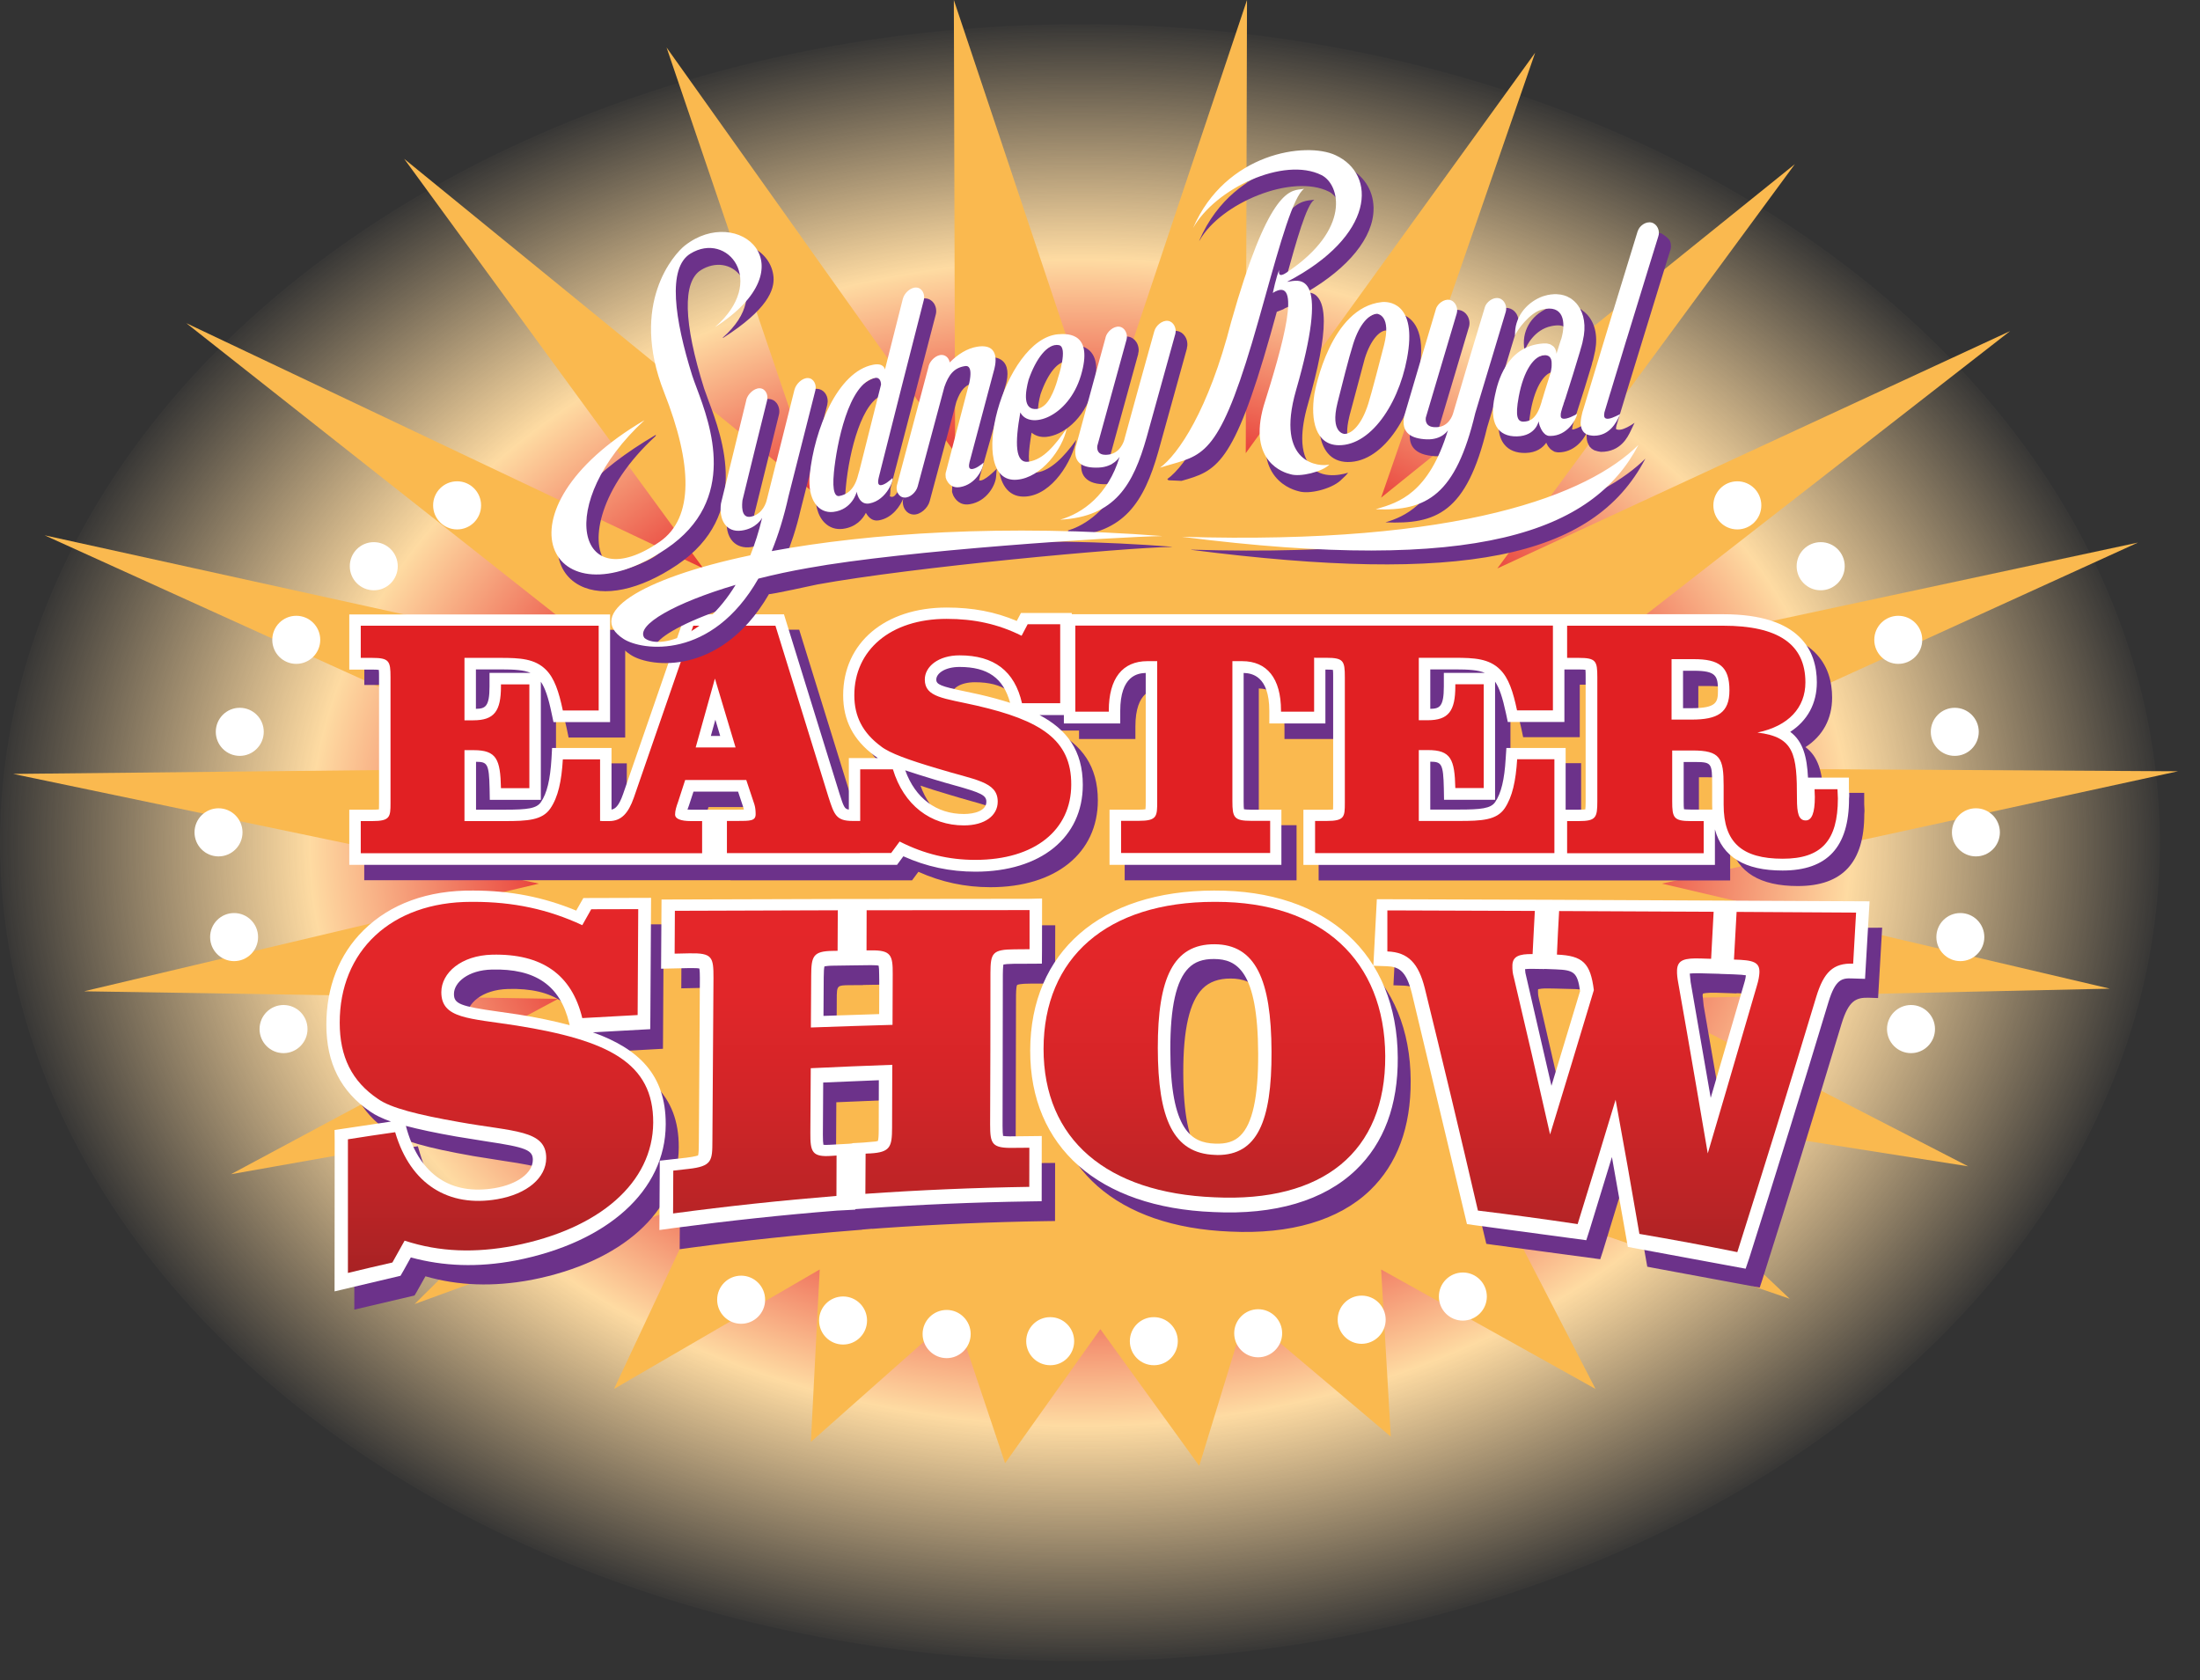
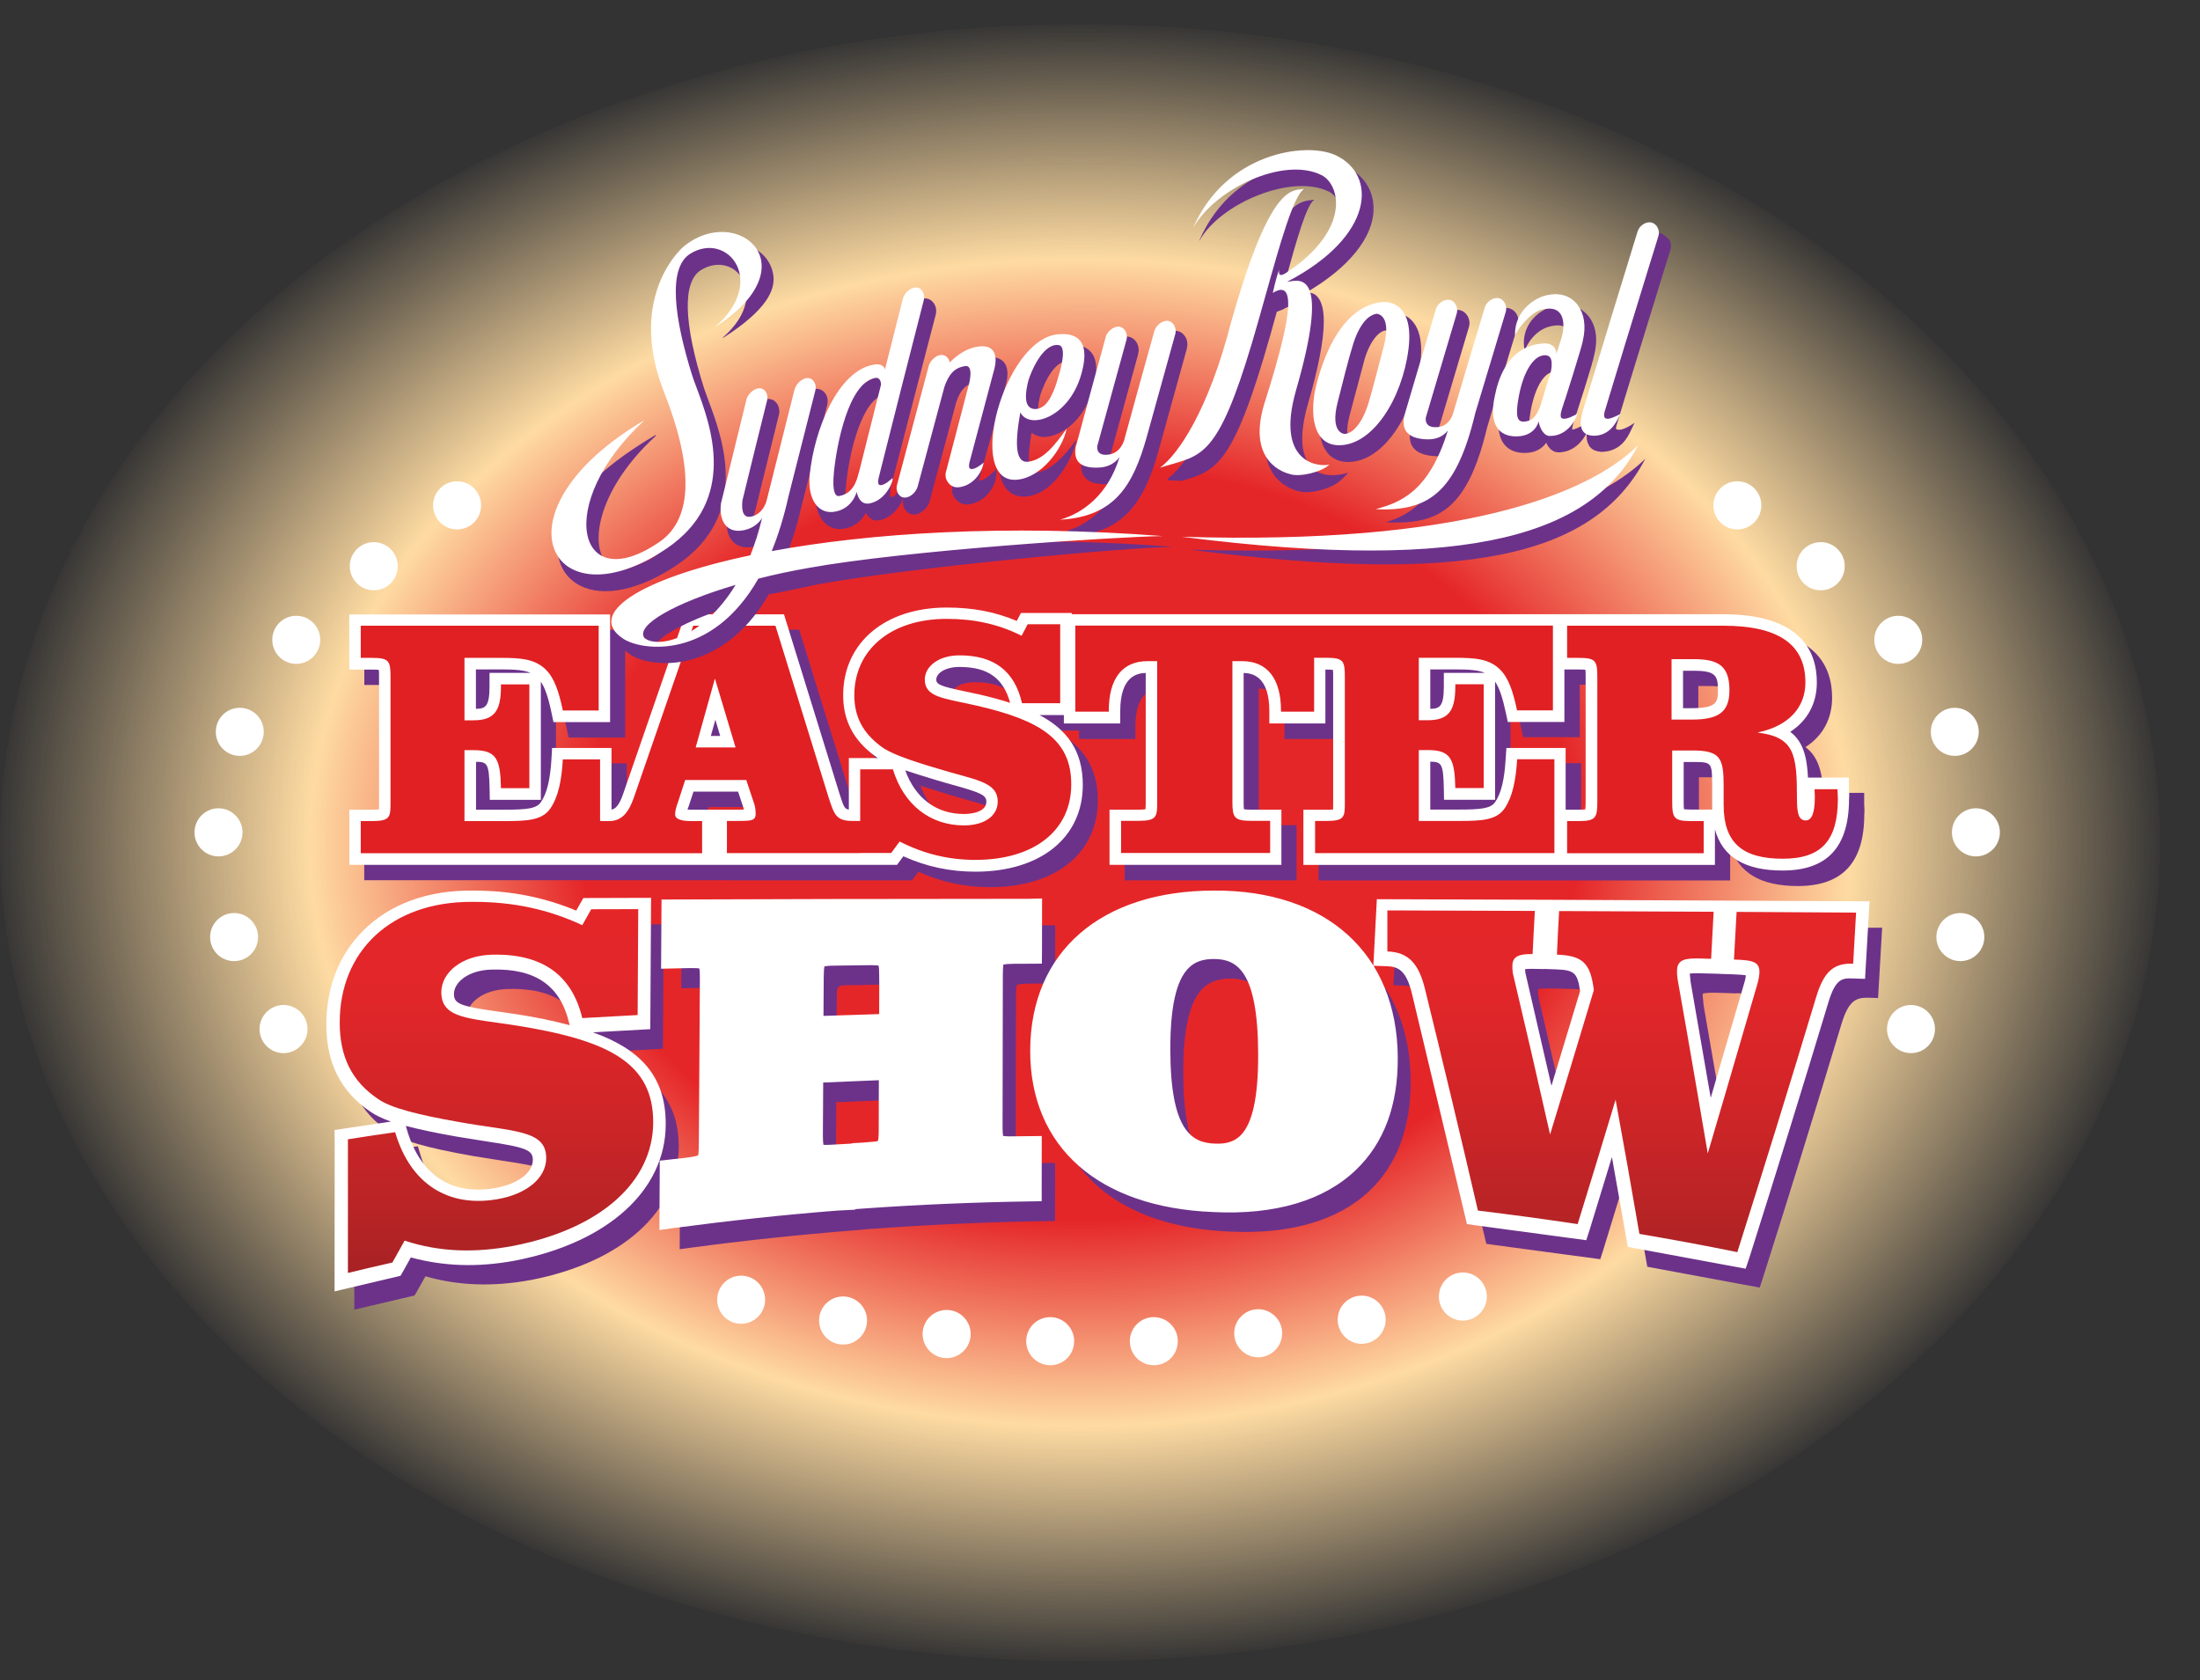
<svg xmlns="http://www.w3.org/2000/svg" width="55" height="42" viewBox="0 0 55 42" fill="none">
  <rect x="0" y="0" width="55" height="42" fill="#333333" stroke="none" />
  <ellipse cx="26.998" cy="21.066" rx="26.998" ry="20.461" transform="rotate(-180 26.998 21.066)" fill="url(#paint0_radial_293_10539)" />
-   <path d="M31.175 0L27.509 10.948L23.846 0L23.878 11.328L16.664 1.187L20.493 12.441L10.105 3.971L17.584 14.21L4.658 8.079L15.354 16.517L1.116 13.382L13.952 19.204L0.33 19.347L13.474 22.089L2.1 24.781L13.952 24.971L5.774 29.354L15.354 27.658L10.365 32.6L17.584 29.965L15.351 34.722L20.493 31.735L20.272 36.046L23.878 32.848L25.127 36.579L27.509 33.227L29.981 36.645L31.144 32.848L34.77 35.914L34.528 31.735L39.888 34.722L37.434 29.965L44.743 32.468L39.667 27.658L49.203 29.156L41.069 24.971L52.745 24.715L41.547 22.089L54.45 19.281L41.069 19.204L53.448 13.564L39.667 16.517L50.252 8.277L37.434 14.21L44.872 4.103L34.528 12.441L38.379 1.318L31.144 11.328L31.175 0Z" fill="#FAB94F" />
  <path fill-rule="evenodd" clip-rule="evenodd" d="M12.027 12.633C12.027 12.301 11.759 12.032 11.428 12.032C11.096 12.032 10.828 12.301 10.828 12.633C10.828 12.966 11.096 13.235 11.428 13.235C11.759 13.235 12.027 12.968 12.027 12.633ZM9.345 13.553C9.676 13.553 9.944 13.822 9.944 14.155C9.944 14.487 9.676 14.759 9.345 14.756C9.013 14.756 8.745 14.487 8.745 14.155C8.745 13.822 9.013 13.553 9.345 13.553ZM8.006 15.995C8.006 15.663 7.738 15.394 7.407 15.394C7.075 15.394 6.807 15.663 6.807 15.995C6.807 16.328 7.075 16.596 7.407 16.596C7.735 16.596 8.006 16.328 8.006 15.995ZM5.994 17.694C6.326 17.694 6.594 17.962 6.594 18.295C6.594 18.627 6.323 18.896 5.994 18.896C5.663 18.896 5.395 18.627 5.395 18.295C5.395 17.962 5.663 17.694 5.994 17.694ZM6.063 20.808C6.063 20.475 5.792 20.206 5.463 20.206C5.132 20.206 4.863 20.475 4.863 20.808C4.863 21.14 5.132 21.409 5.463 21.409C5.794 21.409 6.063 21.14 6.063 20.808ZM5.852 22.825C6.184 22.825 6.452 23.094 6.452 23.426C6.452 23.758 6.184 24.027 5.852 24.027C5.521 24.027 5.253 23.758 5.253 23.426C5.253 23.094 5.521 22.825 5.852 22.825ZM7.088 25.124C7.42 25.124 7.688 25.393 7.688 25.725C7.688 26.058 7.417 26.327 7.088 26.327C6.757 26.327 6.489 26.058 6.489 25.725C6.489 25.393 6.757 25.124 7.088 25.124ZM18.528 31.89C18.86 31.89 19.128 32.159 19.128 32.492C19.128 32.824 18.86 33.093 18.528 33.093C18.197 33.093 17.929 32.824 17.929 32.492C17.929 32.159 18.197 31.89 18.528 31.89ZM21.676 33.011C21.676 32.679 21.408 32.41 21.077 32.41C20.745 32.41 20.477 32.679 20.477 33.011C20.477 33.343 20.745 33.612 21.077 33.612C21.408 33.612 21.676 33.343 21.676 33.011ZM23.667 32.747C23.998 32.747 24.267 33.019 24.267 33.349C24.267 33.681 23.996 33.952 23.667 33.952C23.336 33.952 23.065 33.681 23.065 33.349C23.065 33.016 23.336 32.747 23.667 32.747ZM26.854 33.528C26.854 33.196 26.586 32.927 26.255 32.927C25.924 32.927 25.655 33.196 25.655 33.528C25.655 33.86 25.924 34.129 26.255 34.129C26.586 34.132 26.854 33.863 26.854 33.528ZM28.845 32.927C29.177 32.927 29.445 33.196 29.445 33.528C29.445 33.863 29.177 34.132 28.845 34.129C28.514 34.129 28.246 33.86 28.246 33.528C28.246 33.196 28.514 32.927 28.845 32.927ZM32.054 33.33C32.054 32.998 31.785 32.729 31.454 32.729C31.123 32.729 30.855 33.001 30.855 33.33C30.855 33.662 31.123 33.931 31.454 33.931C31.783 33.931 32.054 33.662 32.054 33.33ZM34.042 32.389C34.373 32.389 34.642 32.658 34.642 32.99C34.642 33.322 34.373 33.591 34.042 33.594C33.711 33.594 33.442 33.322 33.442 32.99C33.442 32.658 33.711 32.389 34.042 32.389ZM37.171 32.413C37.171 32.08 36.903 31.811 36.572 31.811C36.24 31.811 35.972 32.08 35.972 32.413C35.972 32.745 36.24 33.014 36.572 33.014C36.903 33.011 37.171 32.742 37.171 32.413ZM47.775 25.124C47.444 25.124 47.175 25.393 47.175 25.725C47.175 26.058 47.444 26.327 47.775 26.327C48.106 26.327 48.375 26.058 48.375 25.725C48.375 25.393 48.106 25.124 47.775 25.124ZM48.409 23.426C48.409 23.094 48.677 22.825 49.008 22.825C49.34 22.825 49.608 23.094 49.608 23.426C49.608 23.758 49.34 24.027 49.008 24.027C48.68 24.027 48.409 23.758 48.409 23.426ZM49.398 20.206C49.066 20.206 48.798 20.475 48.798 20.808C48.798 21.14 49.066 21.409 49.398 21.409C49.729 21.409 49.997 21.14 49.997 20.808C49.997 20.475 49.729 20.206 49.398 20.206ZM48.27 18.295C48.27 17.962 48.538 17.694 48.869 17.694C49.2 17.694 49.469 17.962 49.469 18.295C49.469 18.627 49.2 18.896 48.869 18.896C48.535 18.896 48.27 18.627 48.27 18.295ZM47.457 15.394C47.126 15.394 46.857 15.663 46.857 15.995C46.857 16.328 47.126 16.596 47.457 16.596C47.788 16.596 48.056 16.328 48.056 15.995C48.056 15.663 47.788 15.394 47.457 15.394ZM44.916 14.155C44.916 13.822 45.185 13.553 45.519 13.553C45.85 13.553 46.118 13.822 46.118 14.155C46.118 14.487 45.85 14.756 45.519 14.756C45.185 14.759 44.916 14.487 44.916 14.155ZM43.433 12.032C43.102 12.032 42.834 12.301 42.834 12.633C42.834 12.968 43.102 13.235 43.433 13.235C43.764 13.235 44.033 12.966 44.033 12.633C44.033 12.301 43.764 12.032 43.433 12.032Z" fill="white" />
  <path d="M46.61 20.206C46.607 20.175 46.605 20.14 46.605 20.109V19.821H45.582C45.556 19.307 45.461 18.92 45.137 18.677C45.569 18.398 45.803 17.97 45.803 17.44C45.803 16.663 45.398 15.737 43.462 15.737H27.175V15.705H25.905L25.8 15.906C25.261 15.676 24.698 15.571 24.051 15.571C22.502 15.571 21.461 16.454 21.461 17.767C21.461 18.392 21.716 18.885 22.239 19.273C22.265 19.294 22.297 19.315 22.328 19.336H21.603V20.623C21.492 20.61 21.471 20.547 21.369 20.225L19.98 15.742H17.513L15.959 20.233C15.851 20.547 15.751 20.61 15.67 20.623V19.083H14.184L14.168 19.352C14.136 19.879 14.055 20.214 13.905 20.436C13.795 20.597 13.574 20.626 13 20.626H12.28L12.319 20.317C12.598 20.32 12.624 20.378 12.624 20.378H13.9V17.427C14.005 17.58 14.086 17.823 14.168 18.21L14.215 18.437H15.63V15.745H9.108V17.124H9.674C9.763 17.124 9.816 17.127 9.845 17.132C9.85 17.171 9.85 17.235 9.85 17.319V20.465C9.85 20.507 9.85 20.573 9.847 20.618C9.816 20.623 9.766 20.626 9.679 20.626H9.106V22.005H18.594V20.626H17.647C17.613 20.626 17.587 20.626 17.563 20.623C17.574 20.591 17.584 20.557 17.6 20.52L17.713 20.175H18.828L18.962 20.581C18.968 20.594 18.97 20.61 18.973 20.626C18.923 20.628 18.862 20.628 18.805 20.628H18.265V22.007H22.802L22.96 21.794C23.536 22.052 24.127 22.179 24.761 22.179C26.392 22.179 27.446 21.327 27.446 20.009C27.446 19.149 27.044 18.622 26.363 18.263H26.976V18.474H28.385V18.16C28.385 17.279 28.822 17.216 29.021 17.211V20.423C29.021 20.489 29.021 20.57 29.016 20.618C28.985 20.623 28.932 20.628 28.843 20.628H28.117V22.007H32.414V20.628H31.654C31.559 20.628 31.507 20.623 31.478 20.618C31.473 20.586 31.47 20.526 31.47 20.423V17.211C31.67 17.216 32.112 17.279 32.112 18.16V18.474H33.513V17.127H33.532C33.621 17.127 33.674 17.129 33.703 17.134C33.708 17.174 33.708 17.237 33.708 17.322V20.468C33.708 20.512 33.708 20.576 33.705 20.623C33.674 20.628 33.624 20.631 33.54 20.631H32.966V22.01H43.254V21.121C43.444 21.812 44.004 22.15 44.945 22.15C46.063 22.15 46.607 21.562 46.607 20.354C46.615 20.296 46.613 20.251 46.61 20.206ZM23.73 19.866C23.917 19.924 24.09 19.972 24.248 20.017C24.914 20.201 25.04 20.264 25.04 20.425C25.04 20.652 24.738 20.731 24.48 20.731C23.791 20.731 23.262 20.336 23.012 19.64C23.212 19.708 23.446 19.782 23.73 19.866ZM23.788 17.372C23.788 17.216 24.006 17.055 24.372 17.055C25.077 17.055 25.469 17.332 25.637 17.952C25.398 17.875 25.14 17.807 24.866 17.744C24.735 17.715 24.614 17.688 24.498 17.665C23.901 17.541 23.788 17.493 23.788 17.372ZM18.386 18.78H18.152L18.265 18.374L18.386 18.78ZM12.622 17.203V17.541C12.622 18.055 12.514 18.097 12.282 18.102V17.116H12.893C13.253 17.116 13.245 17.103 13.411 17.177L12.622 17.203ZM42.67 18.086H42.458V17.15H42.728C43.281 17.15 43.331 17.277 43.331 17.643C43.331 17.933 43.302 18.086 42.67 18.086ZM36.48 17.203V17.541C36.48 18.055 36.372 18.097 36.141 18.102V17.116H36.751C37.111 17.116 37.1 17.132 37.266 17.203H36.48ZM38.042 19.078L38.026 19.347C37.992 19.877 37.91 20.212 37.763 20.433C37.653 20.594 37.406 20.62 36.858 20.62H36.141L36.251 20.349C36.53 20.351 36.485 20.372 36.485 20.372H37.761V17.419C37.866 17.572 37.947 17.812 38.031 18.202L38.079 18.429H39.494V17.116H39.849C39.938 17.116 39.991 17.119 40.02 17.124C40.025 17.163 40.028 17.227 40.028 17.311V20.415C40.028 20.507 40.025 20.573 40.02 20.613C39.991 20.618 39.938 20.62 39.849 20.62H39.528V19.078H38.042ZM42.652 20.62C42.563 20.62 42.51 20.615 42.481 20.613C42.476 20.573 42.473 20.507 42.473 20.415V19.431H42.694C43.175 19.431 43.186 19.431 43.186 20.027V20.502C43.186 20.541 43.186 20.584 43.189 20.62H42.652Z" fill="#6C328A" />
  <path d="M46.229 19.824C46.226 19.792 46.223 19.758 46.223 19.727V19.439H45.2C45.174 18.925 45.079 18.537 44.756 18.295C45.187 18.015 45.421 17.588 45.421 17.058C45.421 16.28 45.016 15.355 43.081 15.355H26.794V15.323H25.524L25.419 15.523C24.879 15.294 24.317 15.188 23.67 15.188C22.121 15.188 21.079 16.072 21.079 17.382C21.079 18.007 21.334 18.5 21.858 18.888C21.884 18.909 21.916 18.93 21.947 18.951H21.221V20.238C21.111 20.225 21.09 20.162 20.987 19.84L19.599 15.357H17.132L15.578 19.848C15.47 20.162 15.37 20.225 15.288 20.238V18.698H13.802L13.787 18.967C13.755 19.494 13.674 19.829 13.524 20.051C13.413 20.212 13.192 20.241 12.619 20.241H11.901V19.044C12.18 19.046 12.227 19.083 12.24 19.713L12.245 19.995H13.521V17.042C13.626 17.195 13.708 17.435 13.789 17.825L13.837 18.052H15.252V15.36H8.732V16.739H9.297C9.387 16.739 9.439 16.741 9.471 16.747C9.476 16.786 9.476 16.85 9.476 16.934V20.08C9.476 20.122 9.476 20.188 9.474 20.233C9.442 20.238 9.392 20.241 9.305 20.241H8.732V21.62H18.029V20.241H17.271C17.237 20.241 17.211 20.241 17.187 20.238C17.198 20.206 17.211 20.172 17.224 20.135L17.337 19.79H18.452L18.586 20.193C18.591 20.206 18.594 20.222 18.597 20.238C18.547 20.241 18.486 20.241 18.428 20.241H17.889V21.62H22.426L22.584 21.406C23.159 21.665 23.751 21.791 24.385 21.791C26.015 21.791 27.07 20.939 27.07 19.621C27.07 18.761 26.668 18.234 25.987 17.875H26.597V18.086H28.006V17.773C28.006 16.892 28.443 16.829 28.643 16.823V20.035C28.643 20.101 28.643 20.183 28.637 20.23C28.606 20.235 28.553 20.241 28.464 20.241H27.738V21.62H32.035V20.241H31.275C31.18 20.241 31.128 20.235 31.099 20.23C31.094 20.198 31.091 20.138 31.091 20.035V16.823C31.291 16.829 31.733 16.892 31.733 17.773V18.086H33.135V16.739H33.153C33.242 16.739 33.295 16.741 33.324 16.747C33.329 16.786 33.329 16.85 33.329 16.934V20.08C33.329 20.125 33.329 20.191 33.327 20.235C33.295 20.241 33.245 20.243 33.161 20.243H32.585V21.622H42.873V20.734C43.062 21.425 43.622 21.762 44.564 21.762C45.684 21.762 46.226 21.174 46.226 19.966C46.234 19.914 46.231 19.869 46.229 19.824ZM23.349 19.484C23.535 19.542 23.709 19.589 23.867 19.634C24.532 19.819 24.659 19.882 24.659 20.043C24.659 20.27 24.359 20.349 24.098 20.349C23.409 20.349 22.881 19.953 22.631 19.257C22.828 19.323 23.065 19.399 23.349 19.484ZM23.407 16.989C23.407 16.834 23.625 16.673 23.988 16.673C24.693 16.673 25.084 16.95 25.253 17.57C25.014 17.493 24.756 17.424 24.485 17.361C24.353 17.332 24.232 17.306 24.117 17.282C23.52 17.158 23.407 17.111 23.407 16.989ZM18.005 18.398H17.771L17.884 17.991L18.005 18.398ZM12.238 16.821V17.158C12.238 17.672 12.13 17.715 11.898 17.72V16.734H12.508C12.869 16.734 13.098 16.75 13.263 16.821H12.238ZM42.289 17.704H42.076V16.768H42.347C42.899 16.768 42.949 16.895 42.949 17.261C42.949 17.551 42.92 17.704 42.289 17.704ZM36.096 16.821V17.158C36.096 17.672 35.988 17.715 35.757 17.72V16.734H36.367C36.727 16.734 36.953 16.75 37.121 16.821H36.096ZM37.66 18.695L37.642 18.964C37.611 19.494 37.529 19.829 37.379 20.051C37.269 20.212 37.022 20.238 36.474 20.238H35.757V19.041C36.035 19.044 36.083 19.083 36.096 19.711L36.101 19.993H37.377V17.04C37.482 17.192 37.563 17.432 37.647 17.823L37.695 18.049H39.11V16.736H39.465C39.554 16.736 39.607 16.739 39.636 16.744C39.641 16.784 39.641 16.847 39.641 16.931V20.035C39.641 20.127 39.638 20.193 39.633 20.233C39.604 20.238 39.551 20.241 39.462 20.241H39.141V18.698H37.66V18.695ZM42.271 20.238C42.181 20.238 42.129 20.233 42.1 20.23C42.094 20.191 42.092 20.125 42.092 20.032V19.049H42.313C42.794 19.049 42.804 19.049 42.804 19.645V20.119C42.804 20.159 42.804 20.201 42.807 20.238H42.271Z" fill="white" />
  <path d="M39.933 16.929C39.933 16.523 39.899 16.446 39.467 16.446H39.178V15.642H43.081C44.451 15.642 45.135 16.101 45.135 17.058C45.135 17.694 44.711 18.152 43.935 18.313C44.864 18.424 44.924 18.856 44.924 19.966C44.924 20.33 44.966 20.51 45.143 20.51C45.295 20.51 45.371 20.322 45.371 19.924C45.371 19.866 45.364 19.798 45.364 19.729H45.937C45.937 19.806 45.947 19.882 45.947 19.959C45.947 21.019 45.534 21.467 44.569 21.467C43.546 21.467 43.091 21.058 43.091 20.119V19.645C43.091 18.949 43.007 18.761 42.313 18.761H41.805V20.032C41.805 20.441 41.84 20.526 42.271 20.526H42.592V21.33H39.178V20.526H39.467C39.899 20.526 39.933 20.441 39.933 20.032V16.929ZM42.289 17.989C42.941 17.989 43.236 17.82 43.236 17.258C43.236 16.657 42.973 16.478 42.347 16.478H41.789V17.989H42.289ZM37.929 18.98C37.895 19.523 37.81 19.922 37.616 20.209C37.413 20.504 37.043 20.523 36.474 20.523H35.47V18.751H35.699C36.272 18.751 36.367 18.98 36.383 19.7H37.093V17.105H36.383V17.155C36.383 17.775 36.214 18.005 35.691 18.005H35.47V16.444H36.367C36.856 16.444 37.227 16.462 37.505 16.741C37.716 16.953 37.826 17.285 37.926 17.759H38.823V15.639H33.008H32.801H26.883V17.791H27.72V17.765C27.72 16.953 28.067 16.528 28.685 16.528H28.93V20.027C28.93 20.409 28.93 20.52 28.467 20.52H28.027V21.324H31.754V20.52H31.281C30.849 20.52 30.81 20.436 30.81 20.027V16.528H31.054C31.672 16.528 32.025 16.953 32.025 17.765V17.791H32.853V16.441H32.877V16.444H33.156C33.587 16.444 33.621 16.52 33.621 16.926V20.072C33.621 20.42 33.613 20.523 33.166 20.523H32.877V21.327H38.86V18.98H37.929ZM24.422 17.641C23.601 17.453 23.12 17.438 23.12 16.987C23.12 16.665 23.457 16.383 23.988 16.383C24.851 16.383 25.366 16.773 25.55 17.58H26.505V15.605H25.692L25.54 15.893C24.948 15.597 24.348 15.471 23.665 15.471C22.255 15.471 21.358 16.259 21.358 17.38C21.358 17.912 21.569 18.321 22.026 18.659C22.244 18.83 22.718 18.999 23.43 19.21C24.367 19.5 24.943 19.531 24.943 20.04C24.943 20.388 24.622 20.634 24.098 20.634C23.262 20.634 22.594 20.125 22.323 19.233H21.505V20.523H21.319C20.903 20.523 20.856 20.37 20.711 19.922L19.386 15.642H17.332L15.846 19.94C15.709 20.33 15.533 20.526 15.228 20.526H15.044V20.523H15.002V18.983H14.071C14.039 19.526 13.955 19.924 13.758 20.212C13.555 20.507 13.184 20.526 12.616 20.526H11.612V18.753H11.841C12.416 18.753 12.509 18.983 12.524 19.703H13.234V17.108H12.524V17.158C12.524 17.778 12.356 18.007 11.833 18.007H11.612V16.446H12.509C13 16.446 13.371 16.465 13.65 16.744C13.86 16.955 13.971 17.287 14.071 17.762H14.967V15.642H9.019V16.446H9.298C9.729 16.446 9.763 16.523 9.763 16.929V20.075C9.763 20.423 9.752 20.526 9.305 20.526H9.019V21.33H15.002H15.018H17.553V20.526H17.274C17.011 20.526 16.877 20.465 16.877 20.365C16.877 20.262 16.911 20.159 16.953 20.043L17.129 19.5H18.657L18.86 20.109C18.886 20.193 18.891 20.28 18.891 20.354C18.891 20.523 18.757 20.523 18.426 20.523H18.173V21.327H21.5V21.324H22.279L22.491 21.037C23.107 21.351 23.725 21.496 24.382 21.496C25.879 21.496 26.781 20.742 26.781 19.613C26.786 18.49 26.01 18.007 24.422 17.641ZM17.392 18.685L17.873 16.963L18.389 18.685H17.392Z" fill="#E12023" />
  <path fill-rule="evenodd" clip-rule="evenodd" d="M12.848 25.947L13.353 26.021C13.874 26.104 14.348 26.199 14.77 26.317L14.723 26.126C14.486 25.137 13.845 24.692 12.703 24.723C12.033 24.742 11.67 25.098 11.67 25.422C11.67 25.749 11.893 25.815 12.848 25.947ZM14.775 26.318L16.088 26.245L16.574 26.218L16.593 23.107L15.039 23.11L14.849 23.447C14.026 23.096 13.192 22.925 12.238 22.922C11.133 22.909 10.205 23.244 9.553 23.893C8.963 24.478 8.651 25.272 8.653 26.187C8.653 27.12 9.003 27.808 9.721 28.291C10.039 28.515 10.652 28.692 11.833 28.9C11.83 28.9 12.593 29.021 12.593 29.021C13.571 29.166 13.818 29.24 13.818 29.567C13.816 29.939 13.403 30.258 12.79 30.361C11.659 30.553 10.849 30.018 10.505 28.853L10.447 28.655L8.858 28.892V29.098V32.739L10.363 32.386L10.418 32.294C10.418 32.294 10.547 32.064 10.636 31.906C11.457 32.141 12.322 32.175 13.284 31.996C15.549 31.555 16.958 30.287 16.969 28.687C16.977 27.354 16.164 26.709 14.775 26.318ZM26.252 26.835C26.258 24.423 27.985 22.925 30.762 22.925C33.526 22.912 35.254 24.478 35.267 27.012C35.273 28.18 34.931 29.103 34.247 29.76C33.469 30.506 32.261 30.862 30.752 30.788C27.93 30.675 26.247 29.198 26.252 26.835ZM30.778 29.253C31.078 29.264 31.307 29.193 31.475 29.029C31.801 28.716 31.956 28.022 31.954 26.912C31.943 24.758 31.346 24.465 30.765 24.462C30.465 24.462 30.236 24.544 30.066 24.713C29.739 25.04 29.579 25.728 29.582 26.82C29.587 28.921 30.158 29.232 30.778 29.253ZM25.771 29.077C25.487 29.082 25.429 29.056 25.416 29.048C25.392 29.011 25.392 28.83 25.392 28.747L25.392 28.729L25.4 24.942C25.4 24.874 25.4 24.663 25.429 24.623C25.442 24.615 25.503 24.589 25.768 24.589H25.955L26.376 24.586L26.378 24.349L26.381 23.131H26.144L21.834 23.136L21.834 23.139H21.442V23.139L17.04 23.154L17.032 24.707L17.647 24.694C17.905 24.689 17.965 24.71 17.981 24.721C18.005 24.76 18.005 24.979 18.005 25.074L17.981 29.135C17.98 29.356 17.979 29.463 17.925 29.521C17.875 29.576 17.776 29.586 17.584 29.607L17.003 29.673L17 29.884L16.992 31.229L17.263 31.192C18.605 31.012 19.972 30.867 21.334 30.759L21.553 30.741L21.553 30.738L21.802 30.717L21.802 30.72L22.058 30.701C23.38 30.609 24.756 30.548 26.142 30.527L26.376 30.524L26.378 29.072L26.139 29.074L25.771 29.077ZM21.805 29.243L21.805 29.24L22.123 29.219L22.155 29.217C22.302 29.208 22.381 29.203 22.423 29.162C22.471 29.114 22.471 29.018 22.471 28.813C22.471 28.813 22.476 27.727 22.476 27.489C22.142 27.503 21.216 27.542 20.908 27.555C20.906 27.787 20.9 28.948 20.9 28.953C20.9 29.135 20.911 29.243 20.927 29.267C20.932 29.272 20.977 29.296 21.184 29.28L21.558 29.253L21.558 29.265L21.805 29.243ZM21.579 24.623L21.845 24.618L22.186 24.615C22.407 24.613 22.452 24.642 22.455 24.644C22.473 24.671 22.484 24.776 22.484 24.958C22.484 24.961 22.481 25.807 22.478 26.01C22.165 26.021 21.248 26.05 20.914 26.06C20.914 26.039 20.919 25.011 20.919 25.011V25.011C20.919 24.809 20.919 24.715 20.966 24.671C21.006 24.632 21.082 24.631 21.224 24.628H21.279L21.579 24.626L21.579 24.623ZM44.035 23.178L46.547 23.194L47.054 23.191L46.952 24.95L46.721 24.942C46.389 24.932 46.213 25.024 46.037 25.599C45.382 27.769 44.717 29.918 44.059 31.988L43.993 32.188L41.348 31.698L41.182 31.666C41.182 31.666 40.906 30.103 40.732 29.122C40.453 30.037 40.069 31.287 40.069 31.287L40.006 31.479L37.324 31.118L37.158 31.094L35.793 25.38C35.638 24.773 35.423 24.652 35.078 24.639L34.836 24.631L34.902 23.365L34.915 23.139L38.904 23.152V23.146L44.035 23.173V23.178ZM38.476 24.982C38.476 24.982 38.939 26.999 39.183 28.056C39.478 27.083 39.977 25.435 40.004 25.356C39.941 24.871 39.836 24.755 39.394 24.726L38.889 24.713L38.712 24.71C38.556 24.706 38.489 24.722 38.465 24.727C38.458 24.729 38.455 24.73 38.455 24.729C38.452 24.729 38.45 24.752 38.45 24.755V24.794C38.45 24.876 38.465 24.94 38.476 24.982ZM44.096 25.193L44.148 24.932C44.148 24.932 44.148 24.926 44.154 24.919C44.154 24.908 44.154 24.895 44.159 24.892C44.12 24.866 43.983 24.85 43.749 24.842L43.507 24.834V24.831L43.412 24.829V24.834L43.178 24.826L42.92 24.818C42.657 24.811 42.585 24.835 42.574 24.839L42.573 24.839L42.565 24.882C42.565 24.882 42.592 25.137 42.592 25.143C42.592 25.143 42.952 27.228 43.157 28.404C43.373 27.662 43.669 26.653 43.87 25.966C44.004 25.509 44.096 25.194 44.096 25.193Z" fill="#6C328A" />
  <path d="M14.823 25.807C15.165 25.789 16.256 25.728 16.256 25.728L16.259 25.422L16.277 22.445L14.584 22.45L14.489 22.616C14.489 22.616 14.415 22.748 14.405 22.764C13.595 22.429 12.769 22.263 11.83 22.263C10.702 22.25 9.752 22.595 9.084 23.26C8.477 23.861 8.159 24.676 8.159 25.615C8.159 26.58 8.522 27.292 9.263 27.793C9.387 27.88 9.553 27.959 9.774 28.038C9.681 28.051 8.364 28.249 8.364 28.249L8.367 28.528L8.364 32.283L10.013 31.893L10.086 31.767C10.086 31.767 10.265 31.447 10.271 31.434C11.086 31.656 11.943 31.69 12.89 31.511C15.196 31.06 16.635 29.76 16.643 28.114V28.093C16.643 26.87 15.97 26.218 14.823 25.807ZM13.321 28.995C13.319 29.322 12.935 29.607 12.367 29.702C11.286 29.886 10.51 29.375 10.178 28.257C10.178 28.257 10.163 28.199 10.147 28.146C10.476 28.233 10.883 28.32 11.407 28.412L12.164 28.534C13.148 28.681 13.321 28.75 13.321 28.995ZM12.956 25.361L12.451 25.288C11.504 25.156 11.349 25.093 11.349 24.85V24.847C11.349 24.56 11.704 24.251 12.296 24.238C13.387 24.209 14.002 24.634 14.229 25.573C14.229 25.573 14.236 25.609 14.242 25.628C13.852 25.525 13.429 25.435 12.956 25.361ZM30.352 22.263C27.52 22.266 25.761 23.795 25.755 26.261C25.75 28.676 27.465 30.187 30.336 30.3C31.87 30.377 33.1 30.013 33.897 29.248C34.599 28.576 34.952 27.629 34.944 26.44C34.931 23.848 33.169 22.25 30.352 22.263ZM31.007 28.391C30.855 28.539 30.655 28.602 30.373 28.589H30.371C29.795 28.568 29.261 28.27 29.258 26.242C29.256 25.177 29.405 24.507 29.716 24.199C29.871 24.043 30.073 23.972 30.352 23.974C30.92 23.977 31.446 24.265 31.454 26.337C31.459 27.424 31.312 28.096 31.007 28.391ZM43.096 22.514C43.005 22.514 38.765 22.493 38.702 22.493L37.755 22.49L34.421 22.479L34.405 22.788L34.334 24.143L34.665 24.154C34.975 24.164 35.157 24.273 35.296 24.829L36.674 30.601L36.901 30.633L39.657 31.004L39.741 30.743C39.741 30.743 40.028 29.807 40.298 28.924C40.469 29.894 40.696 31.171 40.696 31.171L40.922 31.213L43.641 31.716L43.733 31.445C44.409 29.312 45.074 27.16 45.711 25.053C45.887 24.473 46.053 24.449 46.308 24.46L46.626 24.47L46.739 22.532L43.096 22.514ZM38.786 27.144C38.518 25.984 38.15 24.386 38.15 24.386C38.139 24.352 38.129 24.299 38.126 24.228C38.16 24.222 38.213 24.22 38.3 24.22L38.613 24.225V24.222C38.676 24.225 38.899 24.233 38.899 24.233C39.344 24.251 39.436 24.304 39.502 24.776C39.475 24.871 39.099 26.108 38.786 27.144ZM43.602 24.589C43.602 24.591 43.125 26.218 42.768 27.445C42.55 26.179 42.266 24.552 42.266 24.552C42.266 24.549 42.25 24.399 42.244 24.338C42.286 24.333 42.363 24.328 42.505 24.331C42.505 24.331 42.91 24.341 42.999 24.344V24.346L43.331 24.357C43.502 24.362 43.594 24.373 43.646 24.381C43.644 24.425 43.633 24.489 43.602 24.589ZM25.729 22.469L21.332 22.474H20.932L16.538 22.487L16.527 24.217L17.232 24.201C17.384 24.199 17.45 24.204 17.484 24.212C17.495 24.27 17.497 24.373 17.497 24.449C17.497 24.468 17.489 25.778 17.489 25.778L17.471 28.555C17.471 28.684 17.468 28.848 17.45 28.887C17.45 28.882 17.392 28.913 17.153 28.942L17.077 28.95L16.493 29.016V29.306L16.485 30.749L16.856 30.698C18.218 30.517 19.585 30.369 20.922 30.264L21.382 30.24V30.227L21.642 30.208C22.991 30.113 24.364 30.055 25.724 30.034L26.042 30.029L26.044 28.399L25.34 28.407C25.177 28.41 25.111 28.402 25.077 28.397C25.069 28.352 25.064 28.275 25.064 28.146L25.071 24.362C25.071 24.312 25.074 24.178 25.085 24.112C25.121 24.104 25.195 24.096 25.353 24.093C25.35 24.093 25.54 24.093 25.54 24.093L26.047 24.09L26.05 23.766L26.052 22.461L25.729 22.469ZM21.968 28.238C21.968 28.394 21.96 28.486 21.947 28.523C21.937 28.526 21.918 28.531 21.889 28.536L21.582 28.563C21.461 28.571 21.308 28.578 21.308 28.578V28.584L21.232 28.592L20.756 28.618C20.666 28.623 20.616 28.623 20.585 28.618C20.577 28.573 20.572 28.499 20.572 28.373C20.572 28.367 20.577 27.302 20.58 27.062C20.937 27.047 21.587 27.02 21.971 27.004C21.971 27.136 21.968 28.238 21.968 28.238ZM21.979 25.351C21.616 25.361 20.974 25.383 20.587 25.396C20.59 25.106 20.593 24.436 20.593 24.436C20.593 24.288 20.601 24.201 20.611 24.159C20.637 24.154 20.695 24.143 20.811 24.141C20.814 24.141 21.361 24.133 21.361 24.133L21.776 24.128C21.889 24.128 21.939 24.133 21.966 24.141C21.974 24.18 21.979 24.249 21.979 24.365C21.984 24.373 21.979 25.264 21.979 25.351Z" fill="white" />
  <path d="M16.33 28.067C16.319 29.559 14.999 30.722 12.84 31.144C11.888 31.323 11.002 31.305 10.115 31.015C10.013 31.194 9.913 31.376 9.81 31.561C9.44 31.645 9.069 31.732 8.698 31.822V28.481C9.092 28.418 9.484 28.36 9.879 28.304C10.265 29.617 11.223 30.187 12.43 29.979C13.187 29.849 13.653 29.438 13.655 28.953C13.661 28.238 12.829 28.294 11.475 28.049C10.452 27.869 9.768 27.698 9.453 27.474C8.795 27.033 8.493 26.416 8.493 25.567C8.49 23.787 9.766 22.545 11.783 22.545H11.838C12.832 22.545 13.703 22.73 14.557 23.128C14.631 22.994 14.707 22.862 14.781 22.73C15.173 22.73 15.565 22.727 15.956 22.727C15.951 23.611 15.946 24.494 15.941 25.375C15.478 25.401 15.018 25.425 14.557 25.451C14.294 24.362 13.547 23.835 12.298 23.866C11.528 23.887 11.036 24.32 11.033 24.802C11.033 25.472 11.727 25.451 12.916 25.638C15.212 26.005 16.338 26.569 16.33 28.067Z" fill="url(#paint1_linear_293_10539)" />
-   <path d="M24.761 24.323C24.761 25.586 24.759 26.849 24.753 28.109C24.753 28.605 24.798 28.708 25.358 28.695C25.484 28.695 25.608 28.692 25.734 28.692C25.732 29.016 25.732 29.343 25.732 29.67C24.367 29.691 22.999 29.749 21.634 29.844C21.637 29.509 21.637 29.174 21.64 28.84C21.684 28.837 21.716 28.834 21.76 28.834C22.258 28.805 22.3 28.668 22.302 28.194C22.305 27.669 22.305 27.144 22.307 26.619C21.626 26.643 20.948 26.672 20.269 26.704C20.264 27.242 20.261 27.777 20.259 28.315C20.256 28.795 20.298 28.932 20.793 28.895C20.837 28.892 20.869 28.89 20.914 28.887C20.914 29.224 20.911 29.562 20.911 29.897C19.546 30.008 18.184 30.153 16.827 30.335C16.829 29.979 16.832 29.62 16.832 29.264C16.958 29.248 17.082 29.235 17.206 29.222C17.808 29.156 17.808 29.014 17.81 28.512C17.821 27.16 17.829 25.807 17.837 24.452C17.839 23.922 17.808 23.822 17.237 23.832C17.113 23.835 16.99 23.837 16.866 23.84C16.869 23.484 16.869 23.128 16.872 22.769C18.229 22.764 19.588 22.762 20.945 22.756C20.942 23.094 20.942 23.431 20.94 23.769C20.895 23.769 20.853 23.769 20.819 23.771C20.325 23.777 20.282 23.906 20.28 24.389C20.277 24.821 20.275 25.253 20.272 25.686C20.953 25.659 21.632 25.641 22.313 25.62C22.313 25.198 22.315 24.773 22.318 24.352C22.321 23.88 22.276 23.753 21.784 23.758H21.663C21.663 23.426 21.666 23.088 21.666 22.756C23.023 22.754 24.382 22.751 25.739 22.751V23.729C25.616 23.729 25.49 23.732 25.366 23.732C24.806 23.735 24.764 23.827 24.761 24.323Z" fill="url(#paint2_linear_293_10539)" />
-   <path d="M30.399 22.545H30.363C27.672 22.545 26.094 23.943 26.089 26.216C26.087 28.486 27.672 29.823 30.36 29.931C33.072 30.063 34.644 28.8 34.631 26.395C34.615 24.009 33.048 22.545 30.399 22.545ZM30.442 28.874C30.418 28.874 30.394 28.871 30.371 28.871C29.334 28.834 28.948 27.977 28.945 26.2C28.943 24.447 29.334 23.6 30.365 23.605C31.383 23.611 31.783 24.483 31.788 26.292C31.796 28.046 31.422 28.874 30.442 28.874Z" fill="url(#paint3_linear_293_10539)" />
  <path d="M46.402 22.814C46.379 23.239 46.355 23.663 46.329 24.09C45.829 24.072 45.595 24.304 45.408 24.913C44.743 27.125 44.083 29.248 43.433 31.302C42.62 31.136 41.803 30.986 40.985 30.846C40.79 29.712 40.593 28.594 40.39 27.492C40.075 28.541 39.757 29.578 39.441 30.601C38.613 30.477 37.782 30.364 36.948 30.263C36.509 28.365 36.064 26.514 35.62 24.705C35.465 24.088 35.21 23.803 34.684 23.785V22.759H34.739C35.949 22.764 37.158 22.767 38.371 22.772C38.35 23.131 38.334 23.492 38.315 23.851C37.976 23.845 37.821 23.909 37.81 24.122C37.805 24.246 37.821 24.349 37.842 24.418C38.147 25.704 38.45 27.02 38.752 28.36C39.115 27.176 39.478 25.973 39.846 24.752C39.762 24.08 39.575 23.89 38.923 23.864C38.939 23.5 38.957 23.139 38.978 22.775C40.267 22.78 41.553 22.785 42.841 22.793C42.82 23.183 42.799 23.576 42.778 23.969C42.694 23.967 42.607 23.964 42.523 23.961C42.116 23.948 41.939 23.993 41.926 24.249C41.921 24.357 41.937 24.468 41.955 24.565C42.205 25.957 42.694 28.834 42.694 28.834C42.694 28.834 43.509 26.071 43.922 24.642C43.964 24.505 43.98 24.402 43.985 24.325C44.001 24.046 43.828 24.001 43.349 23.988C43.373 23.59 43.394 23.191 43.415 22.796C44.411 22.801 45.406 22.806 46.402 22.814Z" fill="url(#paint4_linear_293_10539)" />
  <path fill-rule="evenodd" clip-rule="evenodd" d="M33.692 11.819C33.692 11.819 33.108 12.024 32.79 11.681C32.638 11.518 32.556 11.278 32.556 10.964C32.556 10.724 32.601 10.442 32.693 10.12C32.961 9.195 33.095 8.504 33.095 8.037C33.095 7.742 33.043 7.539 32.935 7.418C32.856 7.328 32.758 7.312 32.666 7.307C33.708 6.7 34.339 5.938 34.339 5.216V5.187C34.329 4.733 34.074 4.359 33.639 4.158C33.277 3.99 32.572 3.95 31.817 4.237C31.233 4.462 30.439 4.952 29.979 6.02L29.992 6.007C30.518 5.076 32.304 4.33 33.224 4.791C33.4 4.881 33.526 5.108 33.545 5.369C33.555 5.556 33.519 5.959 33.106 6.445L33.111 6.381L32.653 6.661L32.151 6.961C32.414 6.002 32.664 5.121 32.853 4.997V4.992L32.782 5.002L32.78 5.002C32.451 5.039 31.855 5.106 30.933 8.364V8.367C30.392 10.487 29.653 11.636 29.182 11.977L29.211 12.006L29.537 12.021L29.538 12.021C30.4 11.776 30.831 11.653 31.762 8.362L31.92 7.795L32.077 7.734C32.135 7.697 32.24 7.642 32.288 7.681C32.549 7.883 31.982 9.701 31.753 10.438L31.741 10.476C31.586 11.02 31.604 11.46 31.793 11.787C31.996 12.135 32.33 12.248 32.464 12.28C32.727 12.364 33.274 12.225 33.508 12.016C33.745 11.8 33.692 11.819 33.692 11.819ZM25.137 9.646C25.158 9.582 25.187 9.466 25.187 9.345C25.187 9.242 25.166 9.134 25.095 9.052C25.003 8.947 24.851 8.907 24.643 8.942C24.53 8.96 24.419 9.002 24.309 9.06L24.233 8.952L23.833 9.158L23.833 9.158C23.817 9.153 23.801 9.147 23.783 9.147C23.599 9.134 23.412 9.311 23.37 9.477C23.37 9.482 22.765 11.753 22.613 12.322C22.613 12.293 22.602 12.275 22.591 12.259L22.539 12.196L22.476 12.254C22.459 12.271 22.443 12.294 22.427 12.317C22.379 12.385 22.33 12.455 22.242 12.404C22.258 12.404 22.263 12.206 22.263 12.206C22.273 12.161 22.284 12.119 22.284 12.119C22.281 12.138 23.394 7.863 23.394 7.863C23.42 7.766 23.399 7.652 23.341 7.573C23.291 7.505 23.22 7.465 23.141 7.46C22.957 7.447 22.77 7.626 22.728 7.795L22.726 7.8C22.726 7.8 22.352 9.271 22.313 9.432C22.276 9.427 22.042 9.393 22.042 9.393C21.14 9.564 20.519 10.975 20.396 12.214C20.359 12.591 20.438 12.894 20.619 13.071C20.74 13.19 20.895 13.242 21.069 13.221C21.403 13.179 21.569 12.973 21.647 12.82C21.721 12.952 21.826 13.034 21.971 13.008C22.313 12.95 22.51 12.641 22.584 12.457C22.576 12.488 22.57 12.517 22.57 12.549C22.57 12.625 22.594 12.697 22.634 12.752C22.684 12.82 22.752 12.857 22.831 12.863C23.012 12.873 23.196 12.699 23.241 12.533L23.909 10.044C24.017 9.741 24.14 9.611 24.361 9.575C24.398 9.582 24.443 9.638 24.393 9.894C24.393 9.891 23.996 11.41 23.996 11.41L23.806 12.13C23.804 12.14 23.801 12.298 23.801 12.298C23.817 12.351 23.833 12.388 23.833 12.388C23.878 12.475 23.993 12.649 24.248 12.604C24.674 12.533 24.885 12.127 24.901 11.924L24.919 11.718C24.919 11.718 24.585 12.066 24.474 12.006C24.485 12.006 24.493 11.927 24.493 11.927L25.137 9.646ZM21.816 11.373L21.64 12.079C21.647 12.061 21.608 12.193 21.608 12.193C21.603 12.217 21.595 12.238 21.587 12.259L21.587 12.259C21.558 12.222 21.511 12.175 21.482 12.201C21.434 12.238 21.303 12.362 21.303 12.362L21.14 12.52C21.132 12.443 21.129 12.33 21.148 12.156C21.229 11.294 21.555 9.97 22.116 9.865C22.168 9.883 22.179 9.928 22.179 9.957C22.171 9.957 21.816 11.373 21.816 11.373ZM19.601 14.041C22.384 13.538 25.813 13.401 29.292 13.667L29.295 13.672C28.08 13.691 22.805 14.178 20.432 14.611C20.432 14.611 19.225 14.875 19.225 14.851C18.573 15.977 17.771 16.372 17.213 16.507C16.593 16.657 16.03 16.541 15.77 16.372C15.546 16.227 15.43 16.059 15.43 15.877C15.43 15.278 16.73 14.643 18.904 14.176C18.918 14.134 19.023 13.809 19.11 13.548C19.023 13.606 18.918 13.656 18.768 13.678C18.589 13.701 18.436 13.654 18.326 13.543C18.189 13.403 18.134 13.169 18.184 12.855C18.184 12.855 18.807 10.323 18.807 10.318C18.849 10.152 19.031 9.967 19.215 9.973C19.296 9.975 19.367 10.012 19.417 10.078C19.475 10.157 19.499 10.268 19.473 10.368C19.473 10.368 18.857 12.863 18.857 12.857C18.849 12.918 18.849 12.968 18.849 13.008C19.044 12.931 19.296 12.76 19.296 12.76C19.296 12.76 19.304 12.794 19.309 12.852C19.315 12.834 19.32 12.815 19.323 12.807L20.014 10.062C20.056 9.896 20.24 9.712 20.424 9.72C20.577 9.725 20.693 9.859 20.693 10.033L20.682 10.118L20.012 12.76C19.912 13.198 19.775 13.609 19.601 14.041ZM18.273 15.196C18.273 15.196 18.294 15.202 18.323 15.212L18.345 15.184C18.361 15.163 18.377 15.142 18.392 15.12C17.258 15.479 16.577 15.848 16.414 16.088C17.579 15.998 18.273 15.196 18.273 15.196ZM29.787 13.746L29.774 13.741C37.432 13.973 40.177 12.414 41.135 11.465L41.132 11.47C39.825 13.97 36.532 14.608 29.787 13.746ZM27.317 9.754C27.094 10.503 26.557 10.885 26.155 10.922C26.002 10.935 25.881 10.89 25.789 10.816C25.753 11.043 25.721 11.262 25.721 11.412C25.721 11.6 25.75 11.721 25.805 11.779C25.824 11.797 25.855 11.821 25.926 11.811C26.271 11.758 26.599 11.423 26.899 11.006L26.907 10.998C26.807 11.521 26.313 12.359 25.653 12.412C25.258 12.446 25.008 12.169 24.964 11.652C24.958 11.594 24.956 11.536 24.956 11.473C24.956 10.78 25.266 9.849 25.737 9.242L25.831 8.957C25.831 8.957 26.308 8.599 26.415 8.58C26.478 8.57 26.576 8.591 26.642 8.633L26.647 8.632C26.655 8.63 26.662 8.628 26.67 8.628C26.776 8.617 27.102 8.588 27.283 8.812C27.436 9.002 27.446 9.316 27.317 9.754ZM26.681 9.047C26.463 9.005 26.194 9.329 26.013 9.857C25.971 10.015 25.95 10.149 25.95 10.255C25.95 10.318 25.958 10.368 25.974 10.408L26.137 10.352L26.45 10.099C26.45 10.099 26.455 10.126 26.46 10.165C26.541 9.994 26.591 9.81 26.602 9.77L26.605 9.762C26.681 9.535 26.76 9.166 26.681 9.047ZM35.009 7.843L35.015 7.845C35.249 7.911 35.623 8.161 35.509 9.081C35.359 10.276 34.62 11.56 33.69 11.55C33.482 11.547 33.313 11.473 33.193 11.328C32.995 11.093 32.932 10.687 33.011 10.178C33.014 10.162 33.229 8.942 33.903 8.261C33.882 8.219 33.871 8.185 33.871 8.185L33.897 8.093L34.534 7.75L34.636 7.842C34.676 7.834 34.718 7.829 34.76 7.824L34.752 7.829C34.833 7.803 34.979 7.836 35.009 7.843ZM34.355 10.421L34.752 8.95C34.791 8.794 34.805 8.675 34.805 8.578C34.805 8.449 34.776 8.372 34.744 8.327C34.699 8.269 34.649 8.261 34.649 8.261C34.494 8.267 34.271 8.483 34.121 8.957L33.742 10.376L33.729 10.431C33.692 10.587 33.679 10.703 33.679 10.795C33.679 10.909 33.7 10.98 33.724 11.022L33.889 10.922L34.3 10.576C34.318 10.529 34.337 10.476 34.355 10.421ZM41.726 5.988C41.642 5.888 41.529 5.833 41.529 5.833C41.34 5.785 41.145 5.936 41.095 6.099L39.749 10.505L39.57 10.627C39.512 10.671 39.344 10.751 39.302 10.735L39.315 10.648C39.323 10.621 39.339 10.563 39.339 10.563L39.381 10.434C39.388 10.408 39.402 10.371 39.402 10.371L39.425 10.3C39.433 10.273 39.612 9.714 39.612 9.714C39.615 9.706 39.793 9.121 39.793 9.121L39.809 9.052C39.825 9.01 39.828 8.994 39.828 8.994C39.836 8.955 39.846 8.913 39.846 8.913C39.954 8.509 39.909 8.172 39.733 7.929L39.683 7.868C39.649 7.834 39.609 7.797 39.609 7.797C39.58 7.781 39.557 7.758 39.557 7.758L39.549 7.747L39.452 7.694L39.391 7.668C39.336 7.65 39.317 7.644 39.317 7.644C39.262 7.631 39.241 7.626 39.241 7.626C39.202 7.621 39.175 7.618 39.175 7.618C39.136 7.615 39.102 7.615 39.102 7.615H39.086L38.763 7.679L38.691 7.705C38.263 7.892 38.029 8.298 38.113 8.749L38.121 8.757C38.163 8.638 38.363 8.24 38.781 8.153C38.949 8.119 39.07 8.127 39.141 8.198C39.236 8.296 39.254 8.514 39.186 8.768C39.186 8.77 39.118 8.979 39.11 9.002C39.1 8.99 39.093 8.975 39.086 8.96C39.074 8.933 39.061 8.906 39.033 8.894C38.978 8.873 38.952 8.865 38.952 8.865C38.897 8.855 38.886 8.852 38.886 8.852L38.826 8.849L38.786 8.852C38.331 8.881 37.737 9.137 37.519 10.189C37.421 10.624 37.456 10.925 37.611 11.114C37.726 11.257 37.908 11.328 38.137 11.323C38.41 11.318 38.568 11.194 38.657 11.067C38.66 11.072 38.668 11.093 38.668 11.093C38.681 11.12 38.699 11.151 38.699 11.151L38.705 11.159L38.739 11.201L38.768 11.233C38.81 11.265 38.855 11.288 38.855 11.288L38.868 11.294L38.915 11.304L38.962 11.309C39.341 11.307 39.578 11.017 39.67 10.814C39.67 10.832 39.665 10.893 39.665 10.893L39.67 10.967C39.67 10.967 39.667 10.948 39.665 10.948L39.675 11.009L39.688 11.059C39.709 11.112 39.733 11.151 39.733 11.151L39.738 11.162L39.793 11.217L39.849 11.252L39.864 11.259C39.87 11.262 39.946 11.283 39.946 11.283C39.972 11.288 40.022 11.296 40.022 11.296C40.514 11.299 40.693 10.928 40.769 10.769L40.769 10.769L40.864 10.569C40.864 10.569 40.525 10.819 40.398 10.722L40.409 10.65L40.414 10.632L40.667 9.796L40.964 8.828C40.964 8.823 41.521 7.017 41.521 7.017L41.753 6.268C41.761 6.276 41.808 6.086 41.726 5.988ZM38.939 9.49L38.926 9.588C38.915 9.638 38.868 9.788 38.868 9.788L38.694 10.35C38.686 10.379 38.676 10.41 38.676 10.41C38.674 10.418 38.672 10.424 38.67 10.429L38.668 10.432C38.667 10.435 38.666 10.439 38.665 10.442L38.229 10.613V10.595C38.229 10.518 38.242 10.416 38.266 10.276C38.389 9.603 38.644 9.3 38.844 9.295L38.902 9.308L38.907 9.313L38.939 9.374L38.944 9.398V9.49H38.939ZM29.684 8.596C29.687 8.628 29.682 8.659 29.674 8.691C29.674 8.691 29.674 8.694 29.671 8.696L29.674 8.707L28.956 11.296C28.601 12.546 28.104 13.335 26.723 13.409L26.699 13.261C26.986 13.179 27.63 12.871 28.004 12.021C27.92 12.064 27.82 12.098 27.686 12.103C27.417 12.116 27.236 12.061 27.128 11.94C27.033 11.834 27.004 11.684 27.052 11.444C27.052 11.444 27.785 8.752 27.785 8.747C27.787 8.743 27.789 8.738 27.791 8.733C27.793 8.729 27.795 8.724 27.796 8.72C27.796 8.712 27.799 8.707 27.799 8.707C27.843 8.543 28.03 8.385 28.214 8.417C28.293 8.43 28.361 8.478 28.409 8.551C28.446 8.607 28.464 8.673 28.467 8.739C28.469 8.77 28.464 8.802 28.456 8.834C28.456 8.834 28.453 8.834 28.453 8.839L28.456 8.847L27.728 11.492C27.725 11.499 27.725 11.507 27.725 11.518C27.725 11.547 27.73 11.579 27.751 11.6C27.759 11.607 27.767 11.613 27.78 11.618L27.804 11.473L28.246 11.341C28.249 11.333 28.251 11.325 28.254 11.318L28.254 11.318L28.254 11.318L28.254 11.318C28.259 11.305 28.262 11.294 28.264 11.286L28.937 8.857C28.987 8.678 29.016 8.565 29.016 8.565C29.058 8.401 29.248 8.243 29.432 8.275C29.511 8.288 29.579 8.335 29.626 8.409C29.663 8.464 29.682 8.53 29.684 8.596ZM37.908 7.839C37.861 7.766 37.792 7.718 37.711 7.702C37.521 7.665 37.327 7.821 37.279 7.982V7.987L37.271 8.003V8.008L36.482 10.634C36.48 10.642 36.475 10.661 36.469 10.679L36.469 10.679L36.469 10.679L36.175 10.706L35.941 10.827V10.822V10.822C35.941 10.809 35.941 10.798 35.943 10.79C35.945 10.79 36.179 10.004 36.389 9.298L36.389 9.297C36.543 8.781 36.684 8.308 36.711 8.216L36.724 8.174C36.751 8.082 36.737 7.979 36.685 7.892C36.64 7.818 36.572 7.768 36.49 7.752C36.322 7.718 36.148 7.837 36.08 7.977C36.067 8 36.054 8.024 36.048 8.05C36.048 8.053 35.991 8.251 35.907 8.536L35.899 8.559C35.672 9.327 35.267 10.693 35.267 10.693C35.22 10.927 35.246 11.083 35.333 11.194C35.436 11.323 35.617 11.391 35.888 11.405C36.043 11.41 36.154 11.376 36.243 11.333C35.775 12.61 35.125 12.913 34.636 13.058H34.628C35.899 13.111 36.666 12.828 37.177 10.69C37.174 10.692 37.542 9.475 37.768 8.728L37.768 8.727L37.834 8.509L37.871 8.388C37.913 8.245 37.939 8.158 37.939 8.158V8.156L37.95 8.122C37.976 8.029 37.96 7.926 37.908 7.839ZM18.084 8.443H18.066C18.744 7.85 18.77 7.251 18.515 6.901C18.289 6.592 17.881 6.532 17.526 6.75C17.058 7.04 17.085 8.066 17.603 9.712L17.713 10.018C18.06 10.943 18.778 12.873 16.927 14.123C15.996 14.751 15.088 14.943 14.497 14.637C14.15 14.458 13.95 14.126 13.939 13.709C13.913 12.762 14.891 11.752 16.398 10.869L16.39 10.901C14.978 12.198 14.749 13.551 15.128 14.025C15.238 14.168 15.402 14.236 15.599 14.242C15.864 14.157 16.146 14.047 16.338 13.928C16.659 13.73 17.019 13.253 17.242 12.902C17.271 12.752 17.287 12.594 17.287 12.428C17.287 11.713 17.04 10.888 16.761 10.181C16.517 9.561 16.424 9.021 16.424 8.557C16.424 7.834 16.648 7.299 16.869 6.946L16.914 6.655L17.261 6.205L17.655 6.033L17.981 6.102C18.252 6.041 18.528 6.06 18.773 6.168C19.102 6.313 19.312 6.597 19.338 6.93C19.362 7.246 19.186 7.739 18.084 8.443Z" fill="#6C328A" />
  <path fill-rule="evenodd" clip-rule="evenodd" d="M33.387 3.879C32.648 3.536 30.639 3.818 29.826 5.701C30.386 4.709 32.098 3.908 33.037 4.377C33.503 4.609 33.784 5.73 32.18 6.803L32.177 6.805C32.13 6.838 31.939 6.97 31.98 6.748C31.912 6.893 31.82 7.323 31.82 7.323C32.582 6.845 32.056 8.675 31.591 10.149C31.194 11.547 32.098 11.816 32.261 11.855C32.501 11.932 33.061 11.795 33.234 11.613C33.006 11.674 31.867 11.618 32.401 9.756C33.235 6.869 32.553 6.984 32.242 7.036C32.217 7.04 32.194 7.044 32.175 7.046C34.379 5.899 34.428 4.359 33.387 3.879ZM31.633 7.405L31.633 7.405L31.633 7.405L31.632 7.409L31.631 7.412C31.577 7.605 31.523 7.8 31.467 7.995C30.549 11.246 30.147 11.361 29.295 11.604C29.203 11.63 29.105 11.658 29 11.692C29.45 11.365 30.213 10.263 30.781 8.04C31.692 4.821 32.221 4.764 32.524 4.731C32.553 4.728 32.579 4.725 32.603 4.72C32.336 4.894 32 6.094 31.633 7.405L31.633 7.405L31.633 7.405ZM37.119 7.684C37.158 7.552 37.321 7.425 37.466 7.454C37.611 7.483 37.684 7.66 37.645 7.792C37.517 8.214 37.39 8.636 37.264 9.059L37.264 9.059L37.263 9.059L37.263 9.059L37.263 9.059L37.263 9.06L37.263 9.06L37.263 9.06L37.263 9.06L37.263 9.061L37.263 9.061C37.136 9.483 37.01 9.905 36.882 10.326C36.396 12.37 35.672 12.784 34.392 12.731L34.438 12.717C34.958 12.563 35.718 12.338 36.198 10.756C36.198 10.756 36.054 10.998 35.667 10.983C35.281 10.967 35.023 10.824 35.104 10.405L35.106 10.397L35.108 10.391C35.11 10.386 35.111 10.381 35.112 10.376C35.112 10.373 35.112 10.371 35.115 10.368C35.373 9.49 35.633 8.612 35.896 7.734V7.729C35.935 7.597 36.096 7.468 36.24 7.497C36.385 7.526 36.459 7.702 36.419 7.834C36.248 8.41 36.076 8.989 35.904 9.567L35.646 10.437C35.633 10.524 35.646 10.693 35.92 10.679C36.222 10.666 36.314 10.381 36.327 10.334C36.327 10.333 36.328 10.331 36.329 10.33C36.329 10.329 36.33 10.327 36.33 10.326C36.33 10.325 36.331 10.323 36.331 10.32C36.332 10.319 36.333 10.317 36.333 10.316C36.59 9.44 36.853 8.565 37.119 7.689V7.684ZM29.198 8.021C29.053 8.003 28.893 8.143 28.858 8.28C28.858 8.28 28.856 8.282 28.856 8.285C28.606 9.179 28.359 10.073 28.114 10.967C28.114 10.968 28.114 10.969 28.113 10.97C28.113 10.972 28.112 10.974 28.112 10.977V10.977C28.112 10.983 28.112 10.983 28.109 10.988C28.096 11.035 28.009 11.328 27.709 11.365C27.436 11.399 27.422 11.233 27.433 11.146C27.543 10.747 27.653 10.347 27.763 9.947L27.763 9.946C27.897 9.459 28.03 8.973 28.164 8.488C28.201 8.354 28.125 8.185 27.98 8.166C27.835 8.151 27.678 8.293 27.641 8.427V8.433C27.459 9.09 27.281 9.748 27.102 10.406L26.907 11.125C26.906 11.126 26.906 11.126 26.905 11.127L26.904 11.129L26.903 11.132L26.902 11.133L26.901 11.138C26.898 11.146 26.897 11.153 26.897 11.162H26.894C26.82 11.586 27.078 11.705 27.465 11.689C27.851 11.674 27.991 11.418 27.991 11.418C27.704 12.372 27.067 12.831 26.502 12.992C27.885 12.918 28.332 12.109 28.666 10.932C28.906 10.068 29.145 9.206 29.384 8.344L29.384 8.343C29.419 8.209 29.342 8.04 29.198 8.021ZM19.054 12.944C19.054 12.944 18.923 13.211 18.539 13.264C18.157 13.316 17.963 13.002 18.026 12.573H18.029C18.029 12.562 18.031 12.552 18.034 12.544C18.037 12.541 18.037 12.538 18.037 12.533V12.533C18.242 11.689 18.449 10.845 18.657 10.004V9.996C18.691 9.857 18.846 9.704 18.991 9.706C19.136 9.709 19.212 9.87 19.178 10.007C18.97 10.84 18.765 11.671 18.562 12.504L18.562 12.504C18.552 12.594 18.508 12.973 18.778 12.915C19.075 12.85 19.157 12.552 19.167 12.504C19.17 12.501 19.17 12.496 19.17 12.491V12.491C19.17 12.49 19.171 12.488 19.171 12.487C19.172 12.486 19.173 12.484 19.173 12.483C19.404 11.569 19.633 10.657 19.861 9.745L19.862 9.743C19.864 9.741 19.864 9.738 19.864 9.738C19.898 9.601 20.054 9.445 20.198 9.451C20.343 9.456 20.419 9.617 20.385 9.756L20.384 9.76C20.161 10.639 19.938 11.519 19.714 12.401C19.597 12.927 19.454 13.382 19.293 13.777C21.728 13.327 25.125 13.098 29.064 13.401C27.898 13.419 22.62 13.759 20.201 14.2C19.77 14.275 19.352 14.365 18.959 14.465C17.791 16.509 16.049 16.27 15.588 15.972C14.64 15.359 15.954 14.472 18.758 13.882C18.871 13.602 18.971 13.291 19.054 12.944ZM18.39 14.621C16.882 15.066 15.878 15.629 16.111 15.948C16.43 16.219 17.564 15.979 18.39 14.621ZM25.508 10.31C25.734 10.751 26.707 10.442 27.023 9.387C27.333 8.343 26.733 8.333 26.452 8.356C25.085 8.475 24.122 12.106 25.424 11.992C26.037 11.942 26.568 11.215 26.665 10.719C26.373 11.125 26.097 11.484 25.716 11.542C25.374 11.592 25.371 11.075 25.508 10.31ZM26.473 8.628C26.71 8.673 26.452 9.44 26.452 9.44C26.452 9.44 26.331 9.933 26.121 10.123C26.058 10.178 25.989 10.215 25.926 10.223C25.558 10.265 25.634 9.793 25.716 9.49C25.895 8.976 26.186 8.573 26.473 8.628ZM24.432 8.667C25.05 8.57 24.874 9.176 24.843 9.282C24.763 9.581 24.683 9.881 24.604 10.18L24.604 10.181L24.604 10.181L24.604 10.181L24.604 10.181L24.604 10.181L24.604 10.181C24.482 10.64 24.36 11.098 24.238 11.555C24.217 11.645 24.217 11.713 24.275 11.724C24.369 11.742 24.546 11.608 24.59 11.563C24.577 11.726 24.393 12.111 24.001 12.177C23.809 12.211 23.712 12.093 23.672 12.011C23.67 12.008 23.667 12.006 23.667 12.003L23.665 12.001L23.663 11.998L23.66 11.99C23.659 11.987 23.658 11.983 23.657 11.979C23.646 11.953 23.641 11.934 23.641 11.934C23.643 11.934 23.643 11.934 23.643 11.932C23.636 11.892 23.636 11.848 23.646 11.805L23.646 11.804L23.646 11.803L23.647 11.801C23.648 11.8 23.649 11.799 23.649 11.797C23.843 11.051 24.038 10.305 24.235 9.559C24.322 9.132 24.172 9.142 24.119 9.153C23.846 9.197 23.714 9.374 23.609 9.675C23.386 10.503 23.162 11.333 22.941 12.164C22.904 12.301 22.752 12.449 22.607 12.438C22.463 12.43 22.389 12.267 22.423 12.13C22.423 12.127 22.423 12.122 22.426 12.119L22.426 12.118L22.426 12.118L22.426 12.117L22.426 12.117L22.426 12.117L22.427 12.117L22.427 12.116L22.427 12.116L22.427 12.116C22.689 11.128 22.952 10.14 23.217 9.153V9.147C23.254 9.013 23.409 8.863 23.554 8.873C23.657 8.881 23.725 8.963 23.743 9.06C23.951 8.852 24.183 8.707 24.432 8.667ZM34.544 7.552C33.264 7.689 32.88 9.735 32.861 9.843C32.756 10.508 32.893 11.122 33.466 11.13C34.318 11.141 35.054 9.967 35.212 8.728C35.373 7.428 34.544 7.552 34.544 7.552ZM34.602 8.623C34.52 8.944 34.281 9.862 34.205 10.099C34.044 10.605 33.805 10.843 33.613 10.848C33.613 10.848 33.248 10.835 33.437 10.073L33.464 9.965L33.464 9.965L33.464 9.965L33.464 9.965C33.542 9.654 33.717 8.953 33.831 8.594C33.992 8.085 34.234 7.85 34.428 7.845C34.428 7.845 34.429 7.845 34.43 7.845L34.432 7.845C34.467 7.852 34.78 7.908 34.602 8.623ZM40.943 5.78C40.982 5.648 41.145 5.527 41.29 5.564C41.434 5.601 41.508 5.777 41.456 5.915L41.237 6.623L41.237 6.623C41.047 7.239 40.857 7.854 40.669 8.472V8.47C40.669 8.472 40.669 8.475 40.666 8.478C40.651 8.533 40.571 8.795 40.479 9.096L40.372 9.445C40.336 9.566 40.299 9.687 40.262 9.809L40.261 9.809C40.213 9.968 40.165 10.127 40.117 10.287C40.116 10.292 40.114 10.296 40.113 10.301L40.111 10.309L40.109 10.316V10.321C40.109 10.325 40.108 10.329 40.108 10.333C40.107 10.337 40.106 10.339 40.106 10.342C40.104 10.345 40.104 10.347 40.104 10.35V10.371V10.376V10.4V10.402C40.105 10.406 40.105 10.409 40.106 10.412L40.106 10.412C40.107 10.414 40.107 10.415 40.108 10.417C40.108 10.418 40.108 10.42 40.109 10.421C40.109 10.422 40.109 10.422 40.109 10.422L40.11 10.424C40.111 10.424 40.112 10.425 40.112 10.426C40.112 10.429 40.114 10.434 40.117 10.437C40.117 10.438 40.118 10.439 40.118 10.439C40.119 10.44 40.12 10.441 40.12 10.442C40.121 10.446 40.124 10.448 40.127 10.45L40.127 10.45C40.128 10.451 40.129 10.452 40.13 10.453C40.133 10.453 40.133 10.453 40.135 10.455C40.137 10.457 40.141 10.459 40.145 10.46L40.151 10.463C40.228 10.491 40.384 10.412 40.466 10.371C40.485 10.361 40.499 10.354 40.509 10.35C40.501 10.362 40.492 10.382 40.48 10.406C40.407 10.556 40.245 10.893 39.846 10.893C39.83 10.893 39.817 10.893 39.801 10.89C39.793 10.89 39.784 10.889 39.774 10.886L39.767 10.885C39.757 10.882 39.746 10.88 39.736 10.88C39.717 10.877 39.696 10.869 39.675 10.861L39.675 10.861C39.67 10.858 39.665 10.856 39.659 10.853C39.656 10.851 39.653 10.85 39.649 10.848C39.649 10.848 39.649 10.845 39.646 10.845C39.636 10.84 39.628 10.835 39.62 10.827L39.617 10.824C39.615 10.822 39.613 10.82 39.61 10.818L39.605 10.814C39.601 10.811 39.597 10.807 39.594 10.803L39.592 10.8C39.589 10.797 39.587 10.794 39.584 10.791C39.581 10.787 39.578 10.784 39.575 10.78C39.572 10.777 39.572 10.777 39.572 10.774C39.565 10.766 39.559 10.756 39.554 10.745L39.554 10.745C39.554 10.745 39.554 10.744 39.554 10.744L39.553 10.743L39.552 10.742C39.552 10.742 39.551 10.741 39.551 10.74C39.55 10.735 39.548 10.731 39.546 10.726C39.543 10.72 39.54 10.713 39.538 10.706C39.533 10.693 39.53 10.682 39.528 10.666C39.525 10.664 39.525 10.664 39.525 10.661C39.522 10.651 39.521 10.641 39.52 10.631L39.52 10.631L39.52 10.631L39.52 10.631C39.519 10.626 39.518 10.621 39.517 10.616V10.608V10.558V10.553C39.517 10.534 39.52 10.516 39.523 10.497V10.489C39.525 10.468 39.528 10.447 39.533 10.426C39.533 10.421 39.533 10.418 39.536 10.413C39.541 10.392 39.546 10.368 39.551 10.345L39.551 10.345C39.551 10.339 39.551 10.334 39.554 10.331C39.559 10.305 39.567 10.279 39.578 10.25C39.578 10.249 39.578 10.248 39.578 10.248L39.579 10.246C39.58 10.244 39.58 10.243 39.58 10.242C40.03 8.752 40.482 7.267 40.94 5.785C40.94 5.784 40.941 5.783 40.941 5.783C40.942 5.782 40.943 5.781 40.943 5.78ZM39.449 7.634C39.438 7.618 39.428 7.605 39.415 7.592V7.589C39.41 7.584 39.406 7.58 39.402 7.576C39.394 7.567 39.387 7.559 39.378 7.552C39.378 7.552 39.375 7.549 39.375 7.547C39.365 7.536 39.352 7.526 39.339 7.515L39.338 7.515C39.337 7.514 39.336 7.513 39.336 7.513C39.335 7.512 39.334 7.512 39.334 7.512C39.333 7.511 39.333 7.511 39.333 7.51C39.327 7.503 39.319 7.498 39.311 7.492C39.306 7.488 39.301 7.485 39.296 7.481C39.295 7.48 39.294 7.479 39.294 7.479C39.292 7.478 39.291 7.477 39.291 7.476C39.281 7.468 39.267 7.46 39.254 7.452C39.253 7.451 39.252 7.45 39.251 7.449L39.249 7.449C39.247 7.448 39.246 7.448 39.244 7.447C39.233 7.439 39.22 7.433 39.207 7.428C39.204 7.425 39.199 7.423 39.194 7.42C39.181 7.415 39.17 7.41 39.16 7.404C39.154 7.402 39.147 7.399 39.144 7.399C39.131 7.394 39.123 7.391 39.107 7.386C39.104 7.384 39.101 7.384 39.098 7.383L39.093 7.382L39.089 7.381C39.078 7.378 39.068 7.375 39.054 7.373C39.05 7.371 39.047 7.371 39.043 7.37C39.039 7.369 39.035 7.369 39.031 7.367C39.02 7.365 39.01 7.362 38.997 7.362C38.989 7.36 38.981 7.36 38.973 7.36C38.96 7.357 38.952 7.357 38.941 7.357C38.933 7.354 38.923 7.354 38.915 7.354H38.883H38.852C38.841 7.357 38.834 7.357 38.823 7.357H38.823C38.812 7.357 38.802 7.357 38.791 7.36C38.786 7.36 38.782 7.36 38.777 7.361C38.772 7.362 38.768 7.362 38.763 7.362L38.744 7.366L38.726 7.37C38.718 7.373 38.707 7.373 38.699 7.373C38.696 7.373 38.693 7.374 38.689 7.375L38.68 7.378C38.673 7.38 38.666 7.382 38.66 7.383L38.652 7.385C38.645 7.387 38.64 7.389 38.636 7.389L38.636 7.389C38.62 7.394 38.605 7.399 38.592 7.402C38.588 7.403 38.585 7.404 38.583 7.404C38.579 7.405 38.576 7.406 38.573 7.407C38.55 7.415 38.528 7.423 38.507 7.433C38.142 7.592 37.858 7.945 37.876 8.388C37.921 8.259 38.244 7.816 38.547 7.739C39.094 7.602 39.147 8.053 39.039 8.446V8.449C39.02 8.501 38.999 8.562 38.978 8.633C38.968 8.664 38.958 8.696 38.948 8.73L38.948 8.73C38.937 8.767 38.925 8.805 38.912 8.844C38.912 8.831 38.91 8.818 38.907 8.807C38.889 8.71 38.844 8.654 38.781 8.623C38.778 8.623 38.778 8.623 38.778 8.62C38.77 8.617 38.765 8.615 38.757 8.609C38.757 8.609 38.756 8.609 38.756 8.609C38.755 8.609 38.755 8.608 38.755 8.608C38.754 8.607 38.753 8.607 38.752 8.607C38.747 8.604 38.739 8.601 38.734 8.601C38.731 8.599 38.726 8.599 38.723 8.599C38.72 8.598 38.717 8.597 38.714 8.596L38.71 8.596C38.708 8.595 38.706 8.595 38.705 8.594C38.699 8.591 38.697 8.591 38.691 8.591C38.686 8.591 38.681 8.591 38.676 8.588C38.67 8.588 38.665 8.588 38.66 8.586H38.644H38.626H38.613H38.581C37.641 8.648 37.435 9.604 37.38 9.856L37.38 9.856C37.377 9.873 37.374 9.886 37.371 9.896C37.219 10.579 37.445 10.919 37.924 10.909C38.402 10.898 38.468 10.524 38.468 10.524V10.529V10.537V10.54V10.547C38.468 10.553 38.471 10.561 38.473 10.569C38.473 10.571 38.473 10.571 38.476 10.574C38.476 10.579 38.476 10.587 38.478 10.595C38.478 10.6 38.478 10.603 38.481 10.605C38.482 10.608 38.483 10.611 38.483 10.614L38.483 10.614C38.484 10.62 38.486 10.625 38.489 10.632L38.489 10.633L38.49 10.635C38.491 10.637 38.492 10.639 38.492 10.642C38.492 10.644 38.492 10.644 38.493 10.645C38.494 10.646 38.494 10.646 38.494 10.648C38.497 10.656 38.499 10.664 38.505 10.674C38.505 10.677 38.505 10.677 38.507 10.679C38.509 10.681 38.509 10.683 38.51 10.685C38.511 10.687 38.511 10.689 38.513 10.69C38.515 10.698 38.518 10.706 38.521 10.711C38.521 10.714 38.523 10.719 38.526 10.722C38.528 10.729 38.534 10.737 38.539 10.745C38.539 10.748 38.542 10.751 38.544 10.753C38.546 10.761 38.551 10.767 38.555 10.773C38.557 10.775 38.559 10.777 38.56 10.78C38.56 10.782 38.563 10.785 38.565 10.787C38.571 10.795 38.578 10.806 38.586 10.814C38.589 10.814 38.589 10.816 38.589 10.816C38.597 10.827 38.605 10.835 38.613 10.843L38.613 10.843C38.617 10.847 38.621 10.85 38.626 10.853L38.626 10.853C38.63 10.857 38.635 10.86 38.639 10.864C38.639 10.867 38.642 10.867 38.642 10.867L38.673 10.882C38.675 10.884 38.675 10.884 38.676 10.885C38.677 10.885 38.677 10.885 38.678 10.885C38.687 10.889 38.698 10.892 38.707 10.894L38.712 10.896H38.718C38.731 10.898 38.744 10.898 38.76 10.898H38.76C39.183 10.896 39.407 10.487 39.431 10.342C39.394 10.371 39.157 10.497 39.065 10.463C39.062 10.462 39.06 10.461 39.057 10.46L39.053 10.459C39.052 10.459 39.05 10.459 39.049 10.458L39.044 10.453C39.043 10.451 39.041 10.451 39.04 10.45C39.039 10.449 39.037 10.449 39.036 10.447C39.033 10.447 39.033 10.445 39.033 10.445C39.032 10.443 39.031 10.442 39.031 10.441C39.03 10.439 39.029 10.438 39.028 10.437C39.026 10.434 39.026 10.434 39.026 10.431L39.025 10.43C39.025 10.43 39.025 10.429 39.025 10.428C39.025 10.428 39.024 10.428 39.024 10.428C39.023 10.426 39.023 10.425 39.023 10.424C39.023 10.424 39.023 10.421 39.02 10.418C39.02 10.417 39.02 10.415 39.019 10.413L39.018 10.411C39.018 10.41 39.018 10.409 39.018 10.409C39.018 10.408 39.018 10.408 39.018 10.408V10.4V10.389V10.381V10.368V10.358L39.018 10.357C39.018 10.356 39.018 10.355 39.019 10.353L39.019 10.353L39.019 10.353C39.019 10.351 39.02 10.348 39.02 10.345V10.334C39.02 10.331 39.021 10.329 39.022 10.327C39.022 10.325 39.023 10.323 39.023 10.321C39.023 10.318 39.023 10.313 39.026 10.31C39.026 10.306 39.027 10.302 39.028 10.298L39.028 10.297L39.028 10.294C39.028 10.292 39.028 10.289 39.031 10.287C39.031 10.281 39.033 10.273 39.036 10.268C39.036 10.265 39.036 10.263 39.039 10.26L39.054 10.205C39.057 10.197 39.06 10.188 39.062 10.18L39.062 10.18L39.067 10.165L39.07 10.155C39.075 10.141 39.078 10.133 39.078 10.133C39.078 10.133 39.081 10.128 39.083 10.12C39.083 10.119 39.084 10.118 39.084 10.116L39.084 10.116C39.085 10.113 39.086 10.11 39.086 10.107C39.089 10.104 39.089 10.099 39.089 10.094C39.089 10.093 39.089 10.092 39.09 10.091C39.091 10.091 39.091 10.09 39.091 10.089L39.092 10.087C39.093 10.085 39.093 10.082 39.094 10.079L39.095 10.074C39.095 10.073 39.096 10.072 39.096 10.07L39.096 10.07C39.099 10.062 39.102 10.054 39.107 10.046V10.044C39.108 10.039 39.11 10.035 39.111 10.03C39.114 10.024 39.116 10.017 39.117 10.01C39.117 10.009 39.118 10.008 39.118 10.007L39.119 10.006L39.12 10.004C39.12 10.003 39.12 10.002 39.12 10.002C39.123 9.996 39.125 9.991 39.127 9.985L39.127 9.985L39.127 9.985C39.129 9.979 39.131 9.973 39.133 9.967C39.133 9.965 39.133 9.962 39.136 9.959C39.139 9.953 39.141 9.946 39.142 9.94C39.145 9.933 39.147 9.927 39.149 9.92C39.149 9.917 39.15 9.915 39.15 9.913C39.151 9.912 39.151 9.911 39.151 9.91C39.152 9.909 39.152 9.908 39.152 9.907L39.175 9.835L39.175 9.835L39.175 9.835L39.175 9.835C39.219 9.697 39.275 9.524 39.328 9.35C39.394 9.139 39.459 8.926 39.507 8.762V8.757C39.509 8.75 39.511 8.743 39.513 8.737L39.513 8.736L39.513 8.736C39.515 8.728 39.517 8.72 39.52 8.712C39.52 8.71 39.52 8.707 39.523 8.704C39.524 8.698 39.526 8.691 39.528 8.685C39.53 8.678 39.532 8.671 39.533 8.665C39.534 8.664 39.534 8.663 39.535 8.662L39.536 8.66C39.536 8.658 39.537 8.656 39.538 8.654L39.542 8.637L39.546 8.62C39.546 8.619 39.547 8.617 39.547 8.616L39.548 8.614C39.549 8.613 39.549 8.613 39.549 8.612C39.551 8.603 39.552 8.597 39.554 8.59L39.557 8.58C39.559 8.578 39.559 8.575 39.559 8.572L39.561 8.566C39.563 8.559 39.565 8.552 39.565 8.546V8.543C39.566 8.54 39.567 8.536 39.567 8.532L39.567 8.532C39.568 8.528 39.569 8.524 39.57 8.52C39.659 8.151 39.601 7.842 39.449 7.634ZM38.087 10.54C37.942 10.542 37.874 10.426 37.968 9.92C38.089 9.263 38.352 8.884 38.618 8.878C38.628 8.878 38.642 8.878 38.652 8.881C38.653 8.881 38.654 8.881 38.656 8.882C38.657 8.882 38.658 8.883 38.66 8.883C38.66 8.883 38.661 8.884 38.661 8.884C38.662 8.884 38.662 8.884 38.663 8.884C38.665 8.884 38.667 8.885 38.669 8.885L38.674 8.886C38.678 8.887 38.682 8.888 38.686 8.889C38.688 8.889 38.688 8.89 38.689 8.89C38.69 8.891 38.69 8.892 38.691 8.892C38.702 8.894 38.71 8.899 38.718 8.905C38.72 8.905 38.723 8.907 38.723 8.907C38.726 8.909 38.728 8.911 38.731 8.914L38.731 8.914C38.734 8.917 38.736 8.919 38.739 8.921C38.74 8.921 38.741 8.922 38.742 8.923L38.743 8.925L38.744 8.926C38.747 8.93 38.749 8.933 38.752 8.936C38.755 8.94 38.757 8.943 38.76 8.947L38.762 8.949C38.763 8.95 38.763 8.951 38.763 8.952V8.952C38.764 8.956 38.766 8.959 38.768 8.963C38.77 8.966 38.772 8.969 38.773 8.973C38.776 8.976 38.776 8.976 38.776 8.979C38.779 8.984 38.78 8.99 38.781 8.996C38.782 8.999 38.783 9.002 38.783 9.005V9.008C38.785 9.012 38.785 9.016 38.786 9.021C38.787 9.025 38.788 9.03 38.789 9.034V9.042C38.791 9.052 38.791 9.06 38.791 9.071V9.071V9.073V9.105V9.113V9.139V9.145V9.145C38.791 9.155 38.791 9.166 38.789 9.176V9.184C38.788 9.19 38.787 9.194 38.786 9.199L38.785 9.206C38.785 9.208 38.784 9.211 38.783 9.213V9.221C38.781 9.232 38.778 9.242 38.778 9.253V9.255C38.777 9.261 38.776 9.265 38.774 9.27L38.773 9.276L38.77 9.284V9.29C38.769 9.295 38.768 9.3 38.768 9.304C38.767 9.306 38.767 9.308 38.767 9.31C38.767 9.312 38.766 9.314 38.766 9.316L38.765 9.319C38.753 9.352 38.743 9.386 38.733 9.419C38.728 9.436 38.723 9.452 38.718 9.469L38.679 9.592C38.631 9.742 38.59 9.874 38.563 9.97C38.56 9.973 38.557 9.978 38.557 9.983C38.555 9.991 38.552 9.999 38.55 10.004C38.55 10.007 38.549 10.01 38.548 10.012L38.548 10.012L38.548 10.014C38.547 10.016 38.547 10.018 38.547 10.02C38.545 10.023 38.545 10.026 38.544 10.029C38.544 10.033 38.543 10.036 38.542 10.039C38.542 10.044 38.539 10.052 38.536 10.057C38.536 10.058 38.536 10.06 38.535 10.062L38.535 10.062C38.534 10.064 38.534 10.066 38.534 10.068C38.531 10.072 38.529 10.078 38.528 10.083C38.528 10.086 38.527 10.089 38.526 10.091C38.405 10.487 38.231 10.537 38.087 10.54ZM23.096 7.497C22.731 8.921 22.368 10.345 22.01 11.771C22.01 11.774 22.01 11.779 22.008 11.782C22.003 11.802 21.997 11.823 21.992 11.844C21.956 11.983 21.922 12.113 22.002 12.127C22.097 12.143 22.258 12.003 22.305 11.956C22.365 11.945 22.181 12.507 21.732 12.586C21.511 12.623 21.437 12.401 21.416 12.29C21.416 12.301 21.413 12.309 21.413 12.309C21.413 12.309 21.305 12.739 20.835 12.797C20.459 12.842 20.183 12.493 20.243 11.871C20.356 10.74 20.94 9.287 21.829 9.118C22.087 9.068 22.121 9.216 22.123 9.24C22.27 8.652 22.42 8.063 22.57 7.473L22.57 7.473L22.57 7.47C22.57 7.469 22.571 7.468 22.572 7.468C22.572 7.467 22.573 7.466 22.573 7.465C22.607 7.328 22.765 7.178 22.91 7.188C23.054 7.196 23.131 7.36 23.096 7.497ZM20.848 11.805C20.798 12.319 20.89 12.417 20.985 12.399C21.129 12.372 21.355 12.283 21.455 11.866C21.474 11.795 21.484 11.761 21.487 11.755C21.576 11.398 21.666 11.041 21.756 10.685C21.847 10.328 21.937 9.971 22.026 9.614C22.026 9.585 22.016 9.422 21.876 9.448C21.211 9.572 20.914 11.125 20.848 11.805ZM29.547 13.419C36.53 13.63 39.717 12.359 40.961 11.122C39.825 13.295 36.922 14.36 29.547 13.419ZM17.121 6.139C18.449 5.094 20.269 6.645 17.873 8.18C19.199 7.025 18.184 5.769 17.258 6.342C16.68 6.7 16.864 7.979 17.305 9.387C17.332 9.472 17.371 9.576 17.416 9.696C17.763 10.624 18.463 12.501 16.659 13.717C13.771 15.666 12.225 12.786 16.114 10.503C13.845 12.588 14.428 14.97 16.493 13.543C17.355 12.947 17.311 11.6 16.603 9.809C15.727 7.589 16.856 6.347 17.121 6.139Z" fill="white" />
  <defs>
    <radialGradient id="paint0_radial_293_10539" cx="0" cy="0" r="1" gradientUnits="userSpaceOnUse" gradientTransform="translate(26.998 21.066) rotate(90) scale(20.461 26.998)">
      <stop offset="0.458" stop-color="#E52629" />
      <stop offset="0.708" stop-color="#FEDBA2" />
      <stop offset="1" stop-color="#FEDBA2" stop-opacity="0" />
    </radialGradient>
    <linearGradient id="paint1_linear_293_10539" x1="12.411" y1="22.545" x2="12.411" y2="31.822" gradientUnits="userSpaceOnUse">
      <stop stop-color="#E52629" />
      <stop offset="0.25" stop-color="#E12629" />
      <stop offset="0.523" stop-color="#D22528" />
      <stop offset="0.804" stop-color="#BB2426" />
      <stop offset="1" stop-color="#A82224" />
    </linearGradient>
    <linearGradient id="paint2_linear_293_10539" x1="21.283" y1="22.545" x2="21.283" y2="31.823" gradientUnits="userSpaceOnUse">
      <stop stop-color="#E52629" />
      <stop offset="0.25" stop-color="#E12629" />
      <stop offset="0.523" stop-color="#D22528" />
      <stop offset="0.804" stop-color="#BB2426" />
      <stop offset="1" stop-color="#A82224" />
    </linearGradient>
    <linearGradient id="paint3_linear_293_10539" x1="30.36" y1="22.545" x2="30.36" y2="31.671" gradientUnits="userSpaceOnUse">
      <stop stop-color="#E52629" />
      <stop offset="0.25" stop-color="#E12629" />
      <stop offset="0.523" stop-color="#D22528" />
      <stop offset="0.804" stop-color="#BB2426" />
      <stop offset="1" stop-color="#A82224" />
    </linearGradient>
    <linearGradient id="paint4_linear_293_10539" x1="40.543" y1="22.543" x2="40.543" y2="31.824" gradientUnits="userSpaceOnUse">
      <stop stop-color="#E52629" />
      <stop offset="0.25" stop-color="#E12629" />
      <stop offset="0.523" stop-color="#D22528" />
      <stop offset="0.804" stop-color="#BB2426" />
      <stop offset="1" stop-color="#A82224" />
    </linearGradient>
  </defs>
</svg>